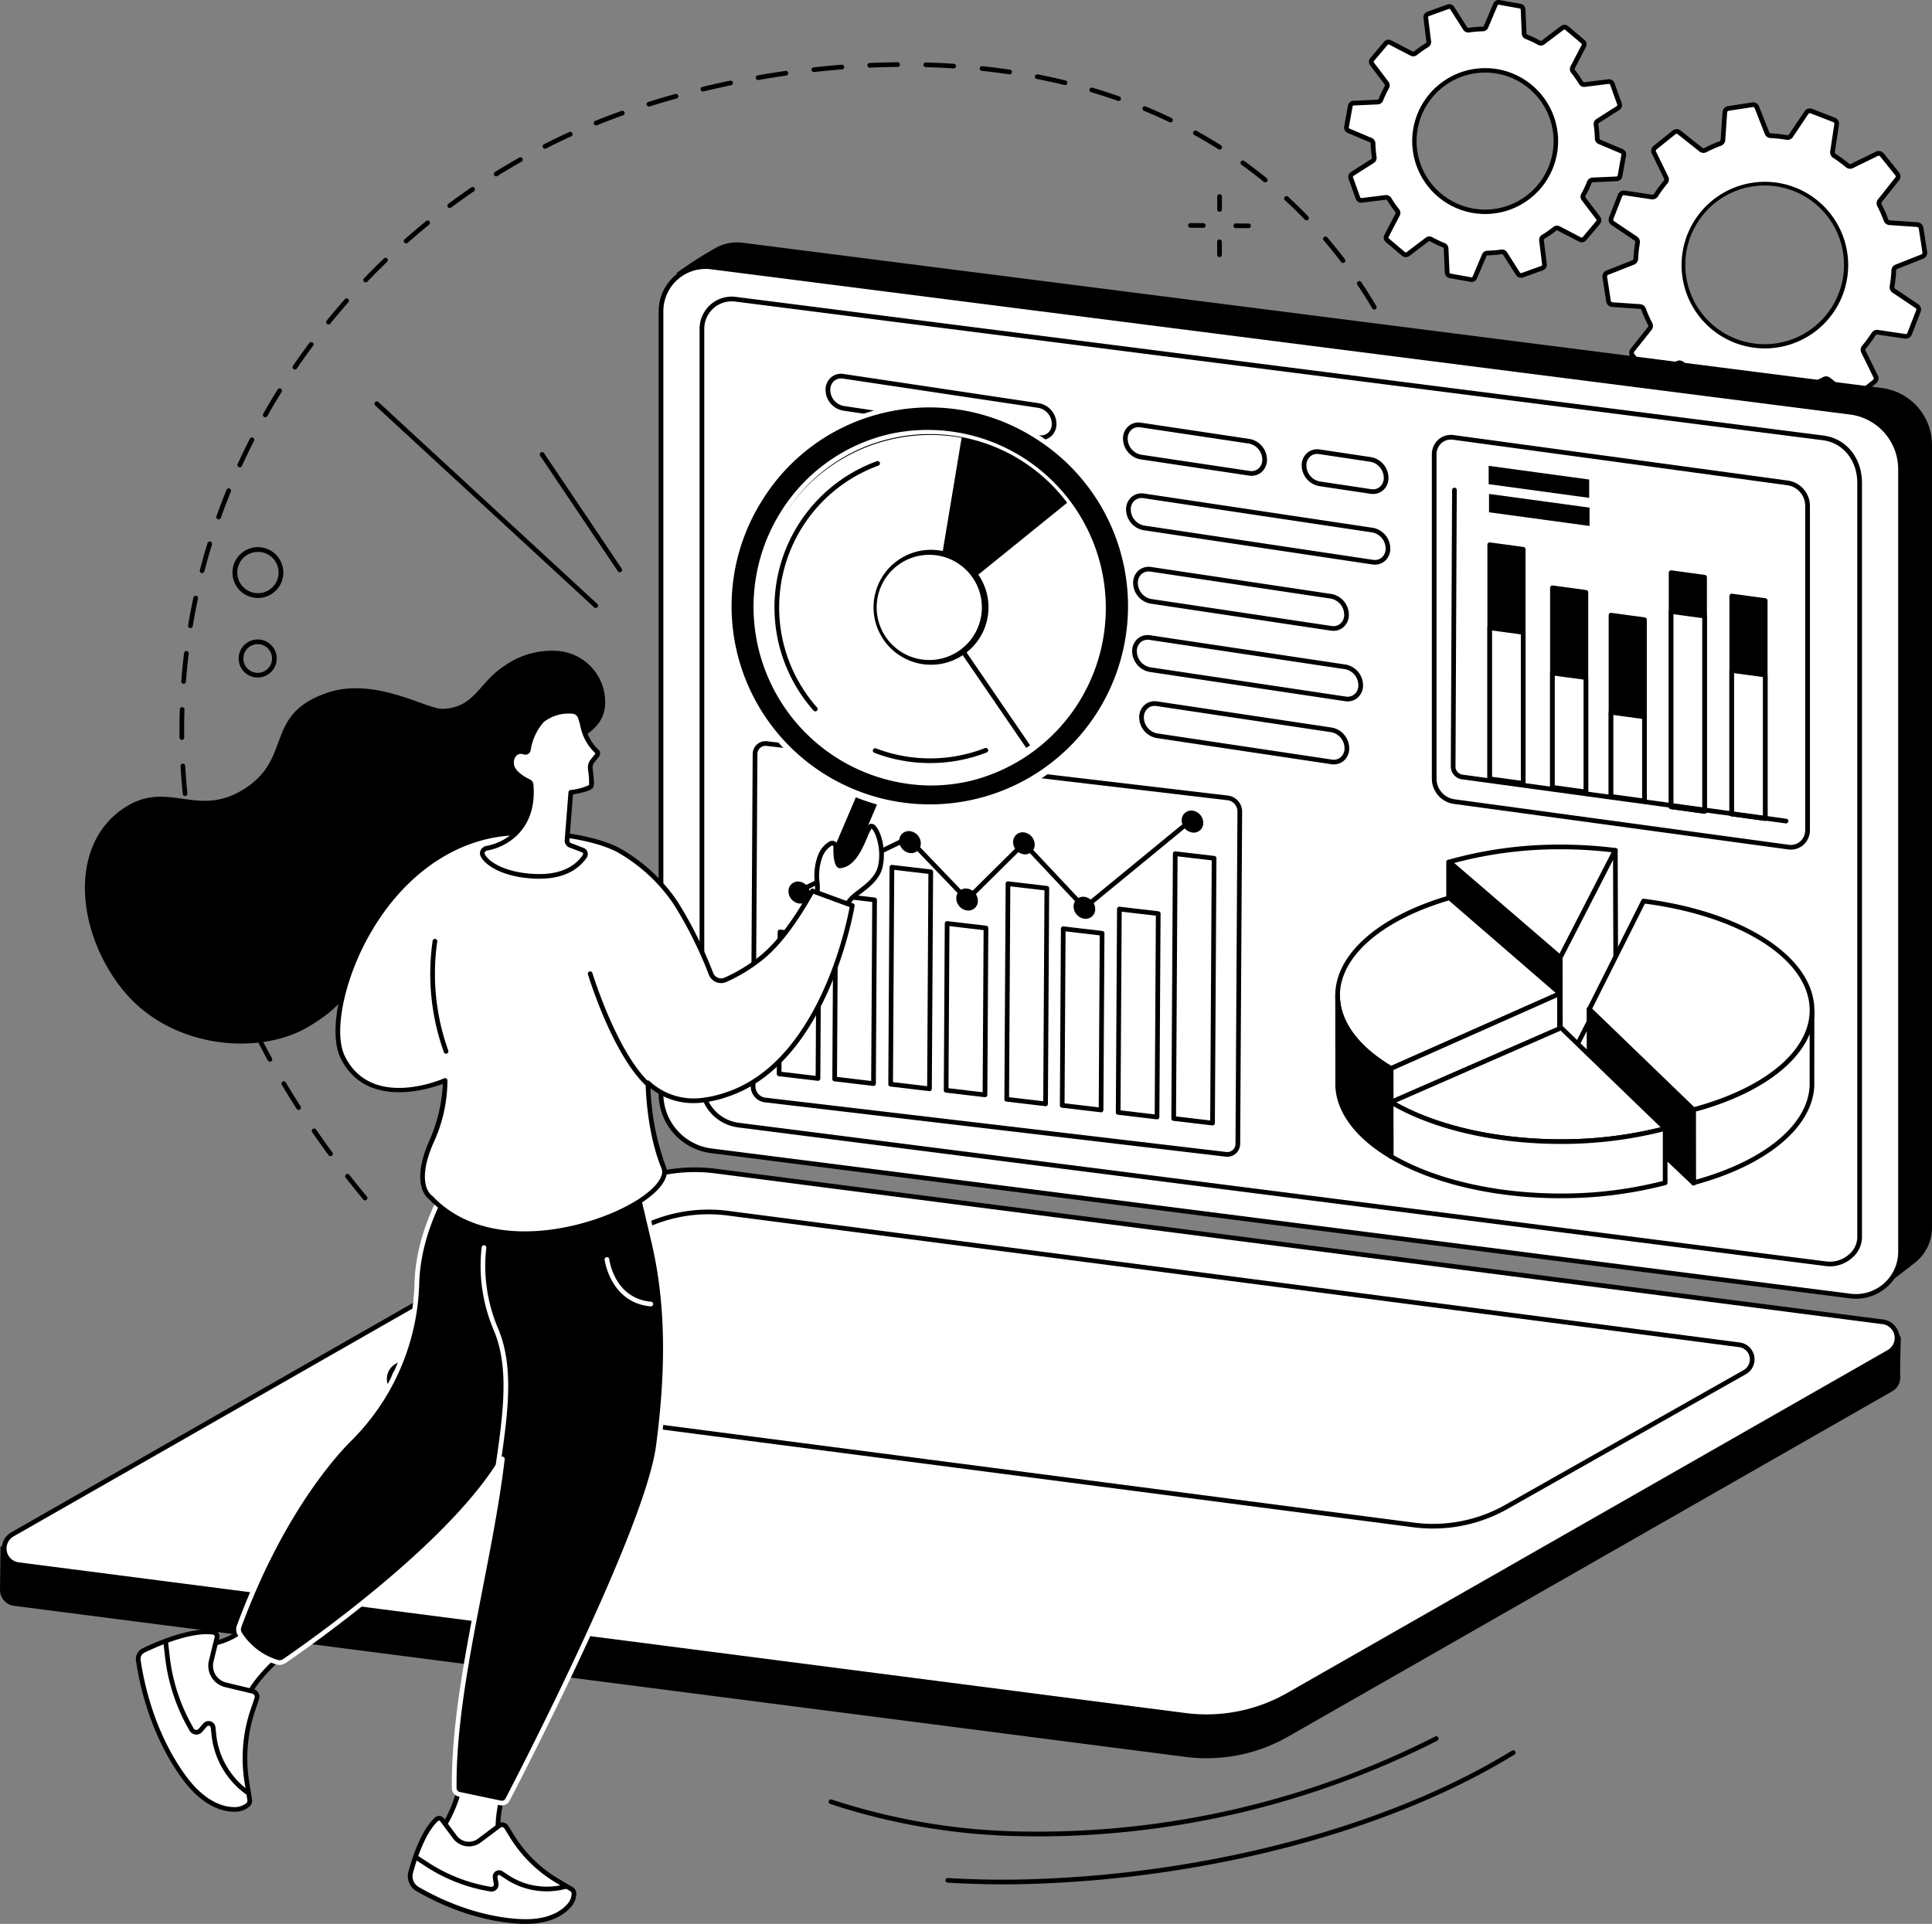
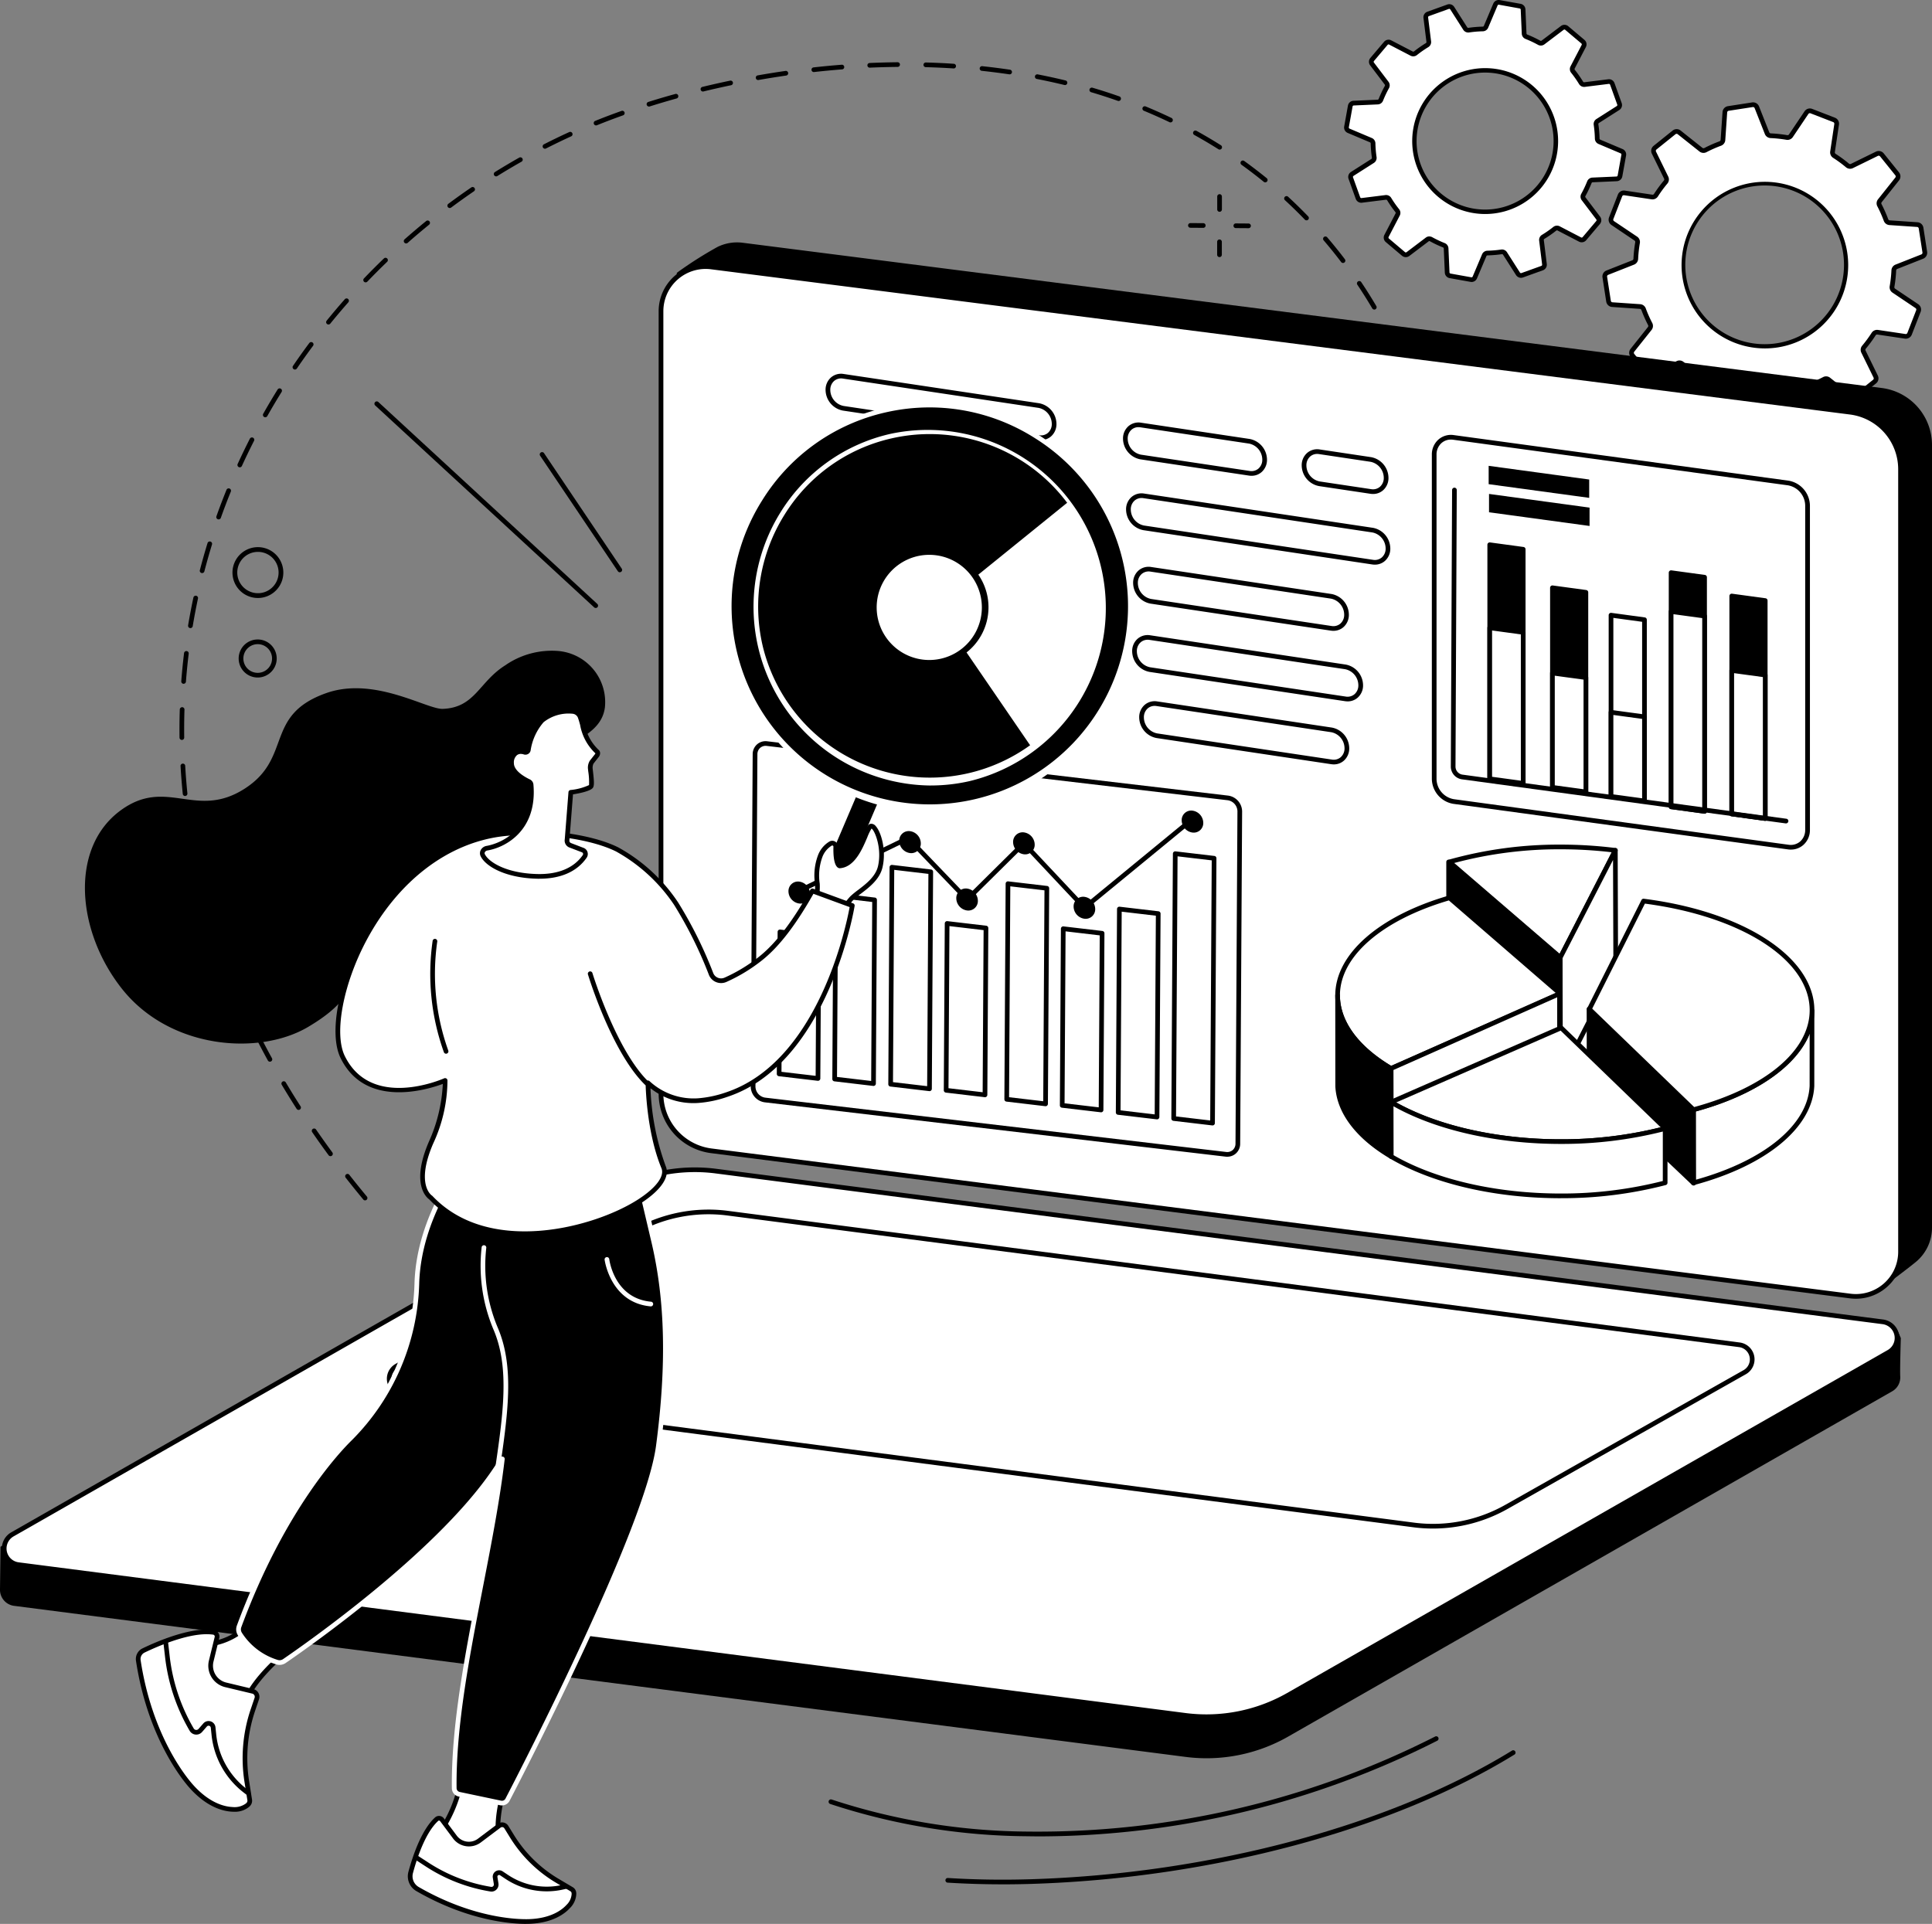
<svg xmlns="http://www.w3.org/2000/svg" id="Raggruppa_238" data-name="Raggruppa 238" width="291.126" height="289.946" viewBox="0 0 291.126 289.946">
  <rect x="0" y="0" width="291.126" height="289.946" fill="#808080" stroke="none" />
  <defs>
    <clipPath id="clip-path">
      <rect id="Rettangolo_206" data-name="Rettangolo 206" width="291.126" height="289.946" fill="none" />
    </clipPath>
  </defs>
  <g id="Raggruppa_238-2" data-name="Raggruppa 238" clip-path="url(#clip-path)">
    <path id="Tracciato_4161" data-name="Tracciato 4161" d="M290.173,125.132a2.348,2.348,0,0,1-2.343-2.347,2.318,2.318,0,0,1,.213-.973.353.353,0,1,1,.641.294,1.617,1.617,0,0,0-.148.679,1.64,1.64,0,0,0,3.28,0,1.692,1.692,0,0,0-.013-.205,1.623,1.623,0,0,0-.263-.708.353.353,0,0,1,.586-.393,2.321,2.321,0,0,1,.377,1.014,2.342,2.342,0,0,1-2.037,2.617,2.413,2.413,0,0,1-.292.018" transform="translate(-186.316 -78.536)" fill="#fff" />
    <path id="Tracciato_4162" data-name="Tracciato 4162" d="M103.172,241.48a3.832,3.832,0,1,1,.481-.03,3.873,3.873,0,0,1-.481.03m.014-6.95a3.2,3.2,0,0,0-.393.024,3.113,3.113,0,1,0,.393-.024" transform="translate(-64.312 -151.357)" />
    <path id="Tracciato_4163" data-name="Tracciato 4163" d="M104.839,278.993a2.867,2.867,0,1,1,.356-.022,2.907,2.907,0,0,1-.356.022m.312-.372h0Zm-.309-4.654a2.23,2.23,0,0,0-.269.017,2.161,2.161,0,1,0,.269-.017" transform="translate(-66.01 -176.886)" />
    <path id="Tracciato_4164" data-name="Tracciato 4164" d="M529.264,96.186h0l-1.95-.014a.353.353,0,0,1,0-.705h0l1.95.014a.353.353,0,0,1,0,.705" transform="translate(-341.109 -61.796)" />
    <path id="Tracciato_4165" data-name="Tracciato 4165" d="M509.907,96.045h0l-1.95-.014a.353.353,0,0,1-.35-.355.361.361,0,0,1,.356-.35l1.95.014a.353.353,0,0,1,0,.705" transform="translate(-328.579 -61.706)" />
    <path id="Tracciato_4166" data-name="Tracciato 4166" d="M520.412,85.629h0a.353.353,0,0,1-.352-.353l0-1.951a.36.36,0,0,1,.353-.352.353.353,0,0,1,.352.353l0,1.951a.352.352,0,0,1-.353.352" transform="translate(-336.641 -53.71)" />
    <path id="Tracciato_4167" data-name="Tracciato 4167" d="M520.381,104.986h0a.353.353,0,0,1-.352-.353l0-1.95a.352.352,0,0,1,.353-.352h0a.353.353,0,0,1,.352.353l0,1.95a.352.352,0,0,1-.353.352" transform="translate(-336.621 -66.24)" />
    <path id="Tracciato_4168" data-name="Tracciato 4168" d="M104.64,198.1a.35.35,0,0,1-.271-.128c-.9-1.089-1.8-2.2-2.663-3.3a.353.353,0,0,1,.555-.435c.858,1.1,1.75,2.2,2.65,3.286a.353.353,0,0,1-.271.578m-5.214-6.664a.353.353,0,0,1-.285-.144c-.839-1.141-1.667-2.3-2.46-3.457a.353.353,0,1,1,.581-.4c.789,1.147,1.612,2.3,2.447,3.439a.353.353,0,0,1-.284.562m-4.8-6.971a.352.352,0,0,1-.3-.162c-.765-1.192-1.516-2.407-2.232-3.609a.353.353,0,1,1,.606-.361c.712,1.2,1.458,2.4,2.219,3.589a.353.353,0,0,1-.106.487.348.348,0,0,1-.19.056M90.3,177.2a.352.352,0,0,1-.309-.183c-.682-1.241-1.347-2.5-1.977-3.755a.353.353,0,0,1,.63-.317c.627,1.244,1.288,2.5,1.966,3.733a.353.353,0,0,1-.309.522M86.5,169.639a.353.353,0,0,1-.321-.206c-.59-1.287-1.16-2.6-1.7-3.892a.353.353,0,0,1,.652-.269c.532,1.287,1.1,2.588,1.685,3.867a.353.353,0,0,1-.321.5m-3.23-7.821a.352.352,0,0,1-.331-.231c-.488-1.326-.955-2.676-1.387-4.012a.353.353,0,0,1,.671-.217c.429,1.327.893,2.668,1.378,3.986a.353.353,0,0,1-.331.475m-2.6-8.05a.353.353,0,0,1-.34-.258c-.38-1.361-.735-2.745-1.056-4.113a.353.353,0,0,1,.687-.161c.318,1.358.671,2.732,1.049,4.084a.352.352,0,0,1-.245.434.34.34,0,0,1-.095.013m-1.931-8.238a.353.353,0,0,1-.346-.287c-.264-1.387-.5-2.8-.7-4.187a.353.353,0,1,1,.7-.1c.2,1.382.437,2.78.7,4.158a.353.353,0,0,1-.281.412.387.387,0,0,1-.066.006m-1.221-8.372a.353.353,0,0,1-.351-.317c-.143-1.4-.256-2.829-.336-4.233a.353.353,0,0,1,.7-.041c.08,1.395.192,2.808.334,4.2a.353.353,0,0,1-.315.387l-.036,0m-.484-8.448a.353.353,0,0,1-.352-.348q-.008-.618-.008-1.237c0-1,.016-2.012.048-3.009a.36.36,0,0,1,.364-.341.353.353,0,0,1,.341.364c-.031.99-.047,2-.047,2.987q0,.613.008,1.228a.353.353,0,0,1-.348.357Zm190.545-2.2a.39.39,0,0,1-.05,0,.352.352,0,0,1-.3-.4c.048-.339.105-.756.168-1.247a.353.353,0,1,1,.7.089c-.064.495-.121.915-.169,1.256a.353.353,0,0,1-.349.3m.616-5.461h-.031a.352.352,0,0,1-.321-.382c.119-1.379.213-2.8.28-4.21a.353.353,0,0,1,.7.034c-.068,1.423-.163,2.848-.282,4.236a.353.353,0,0,1-.351.322m-190.893-.8h-.028a.352.352,0,0,1-.324-.378c.107-1.4.248-2.827.418-4.226a.353.353,0,1,1,.7.085c-.169,1.389-.308,2.8-.415,4.194a.353.353,0,0,1-.351.326m191.3-7.657h0a.353.353,0,0,1-.349-.357q.007-.612.007-1.244c0-.99-.013-1.992-.038-2.976a.353.353,0,0,1,.343-.362.358.358,0,0,1,.362.344c.026.991.039,2,.039,2.995q0,.635-.007,1.252a.353.353,0,0,1-.353.349m-190.277-.74a.332.332,0,0,1-.059,0,.353.353,0,0,1-.29-.406c.232-1.391.5-2.8.795-4.18a.353.353,0,1,1,.69.147c-.293,1.373-.558,2.769-.789,4.15a.353.353,0,0,1-.347.294m190.056-7.723a.353.353,0,0,1-.352-.33c-.089-1.4-.206-2.82-.348-4.205a.353.353,0,1,1,.7-.072c.143,1.395.261,2.818.351,4.232a.353.353,0,0,1-.33.374h-.023m-188.29-.567a.336.336,0,0,1-.089-.012.352.352,0,0,1-.253-.43c.354-1.364.745-2.741,1.16-4.092a.353.353,0,0,1,.674.207c-.412,1.341-.8,2.708-1.152,4.062a.353.353,0,0,1-.341.264m187.425-7.854a.353.353,0,0,1-.349-.3c-.2-1.4-.43-2.8-.684-4.162a.353.353,0,1,1,.693-.129c.256,1.376.488,2.786.689,4.191a.352.352,0,0,1-.35.4M82.573,95.47A.353.353,0,0,1,82.24,95c.473-1.328.982-2.665,1.513-3.973a.353.353,0,1,1,.654.265c-.527,1.3-1.033,2.625-1.5,3.944a.353.353,0,0,1-.332.234m3.185-7.847a.353.353,0,0,1-.321-.5c.585-1.281,1.208-2.569,1.849-3.827a.353.353,0,0,1,.628.32c-.637,1.249-1.255,2.528-1.836,3.8a.353.353,0,0,1-.321.206m180.2-.23a.353.353,0,0,1-.344-.273c-.318-1.374-.669-2.748-1.044-4.085a.353.353,0,0,1,.679-.19c.378,1.347.731,2.732,1.052,4.116a.353.353,0,0,1-.264.423.345.345,0,0,1-.08.009M89.6,80.079a.353.353,0,0,1-.307-.526c.692-1.227,1.421-2.456,2.167-3.656a.353.353,0,1,1,.6.372c-.74,1.19-1.464,2.412-2.151,3.63a.353.353,0,0,1-.308.18m174.069-.833a.353.353,0,0,1-.335-.242c-.444-1.336-.925-2.67-1.429-3.965a.353.353,0,0,1,.657-.256c.508,1.306.993,2.651,1.441,4a.353.353,0,0,1-.224.446.358.358,0,0,1-.111.018m-169.6-6.358a.353.353,0,0,1-.291-.551c.793-1.164,1.622-2.328,2.465-3.46a.353.353,0,0,1,.566.421c-.837,1.124-1.66,2.28-2.448,3.436a.352.352,0,0,1-.292.154M260.6,71.361a.352.352,0,0,1-.322-.208c-.578-1.282-1.195-2.558-1.833-3.792a.353.353,0,0,1,.626-.324c.644,1.245,1.267,2.533,1.85,3.827a.353.353,0,0,1-.322.5M99.125,66.1a.353.353,0,0,1-.274-.575c.887-1.094,1.81-2.185,2.743-3.244a.353.353,0,0,1,.529.467C101.2,63.8,100.28,64.88,99.4,65.966a.352.352,0,0,1-.274.131M256.71,63.849a.352.352,0,0,1-.3-.174c-.714-1.209-1.469-2.408-2.243-3.563a.353.353,0,1,1,.586-.393c.782,1.166,1.544,2.376,2.265,3.6a.353.353,0,0,1-.3.532m-151.987-4.1a.353.353,0,0,1-.255-.6c.976-1.019,1.986-2.031,3-3.006a.352.352,0,1,1,.488.508c-1.008.968-2.011,1.973-2.981,2.985a.352.352,0,0,1-.255.109M252,56.825a.352.352,0,0,1-.281-.139c-.846-1.115-1.735-2.217-2.642-3.277a.353.353,0,0,1,.536-.459c.916,1.07,1.814,2.184,2.668,3.31a.352.352,0,0,1-.281.566M110.826,53.883a.353.353,0,0,1-.234-.617c1.055-.933,2.145-1.857,3.239-2.747a.353.353,0,1,1,.445.547c-1.087.885-2.17,1.8-3.217,2.729a.351.351,0,0,1-.233.089M246.5,50.4a.352.352,0,0,1-.254-.108c-.971-1.008-1.984-2-3.011-2.942a.353.353,0,0,1,.478-.518c1.037.954,2.059,1.954,3.04,2.971a.353.353,0,0,1-.254.6m-129.1-1.857a.353.353,0,0,1-.211-.636c1.13-.843,2.293-1.673,3.457-2.468a.353.353,0,0,1,.4.583c-1.155.789-2.31,1.614-3.433,2.451a.352.352,0,0,1-.211.07m122.882-3.87a.353.353,0,0,1-.223-.079c-1.081-.881-2.206-1.743-3.342-2.56a.353.353,0,1,1,.412-.572c1.148.825,2.283,1.7,3.376,2.585a.353.353,0,0,1-.223.626m-115.892-.9a.353.353,0,0,1-.187-.652c1.2-.745,2.424-1.474,3.652-2.168a.353.353,0,1,1,.347.614c-1.219.689-2.439,1.414-3.626,2.152a.351.351,0,0,1-.186.054m109.026-4.036a.35.35,0,0,1-.188-.054c-1.176-.743-2.4-1.465-3.623-2.144a.353.353,0,1,1,.341-.617c1.241.685,2.472,1.414,3.659,2.164a.353.353,0,0,1-.189.651M131.75,39.609a.353.353,0,0,1-.161-.667c1.259-.642,2.546-1.263,3.824-1.847a.353.353,0,0,1,.293.642c-1.269.58-2.546,1.2-3.8,1.834a.353.353,0,0,1-.16.038m7.7-3.513a.353.353,0,0,1-.133-.68l.11-.044c1.236-.5,2.536-.991,3.862-1.463a.353.353,0,0,1,.237.665c-1.317.469-2.609.958-3.837,1.454l-.106.043a.352.352,0,0,1-.133.026m86.56-.453a.344.344,0,0,1-.152-.035c-1.257-.6-2.551-1.179-3.846-1.715a.353.353,0,1,1,.269-.652c1.307.54,2.614,1.123,3.882,1.731a.353.353,0,0,1-.153.67m-78.589-2.394a.353.353,0,0,1-.106-.689c1.33-.419,2.7-.824,4.071-1.2a.353.353,0,1,1,.188.68c-1.363.378-2.725.78-4.047,1.2a.357.357,0,0,1-.106.016m70.773-.84a.359.359,0,0,1-.117-.02c-1.306-.46-2.655-.9-4.009-1.3a.353.353,0,1,1,.2-.676c1.366.4,2.726.843,4.044,1.307a.353.353,0,0,1-.117.685m-62.618-1.425a.353.353,0,0,1-.083-.7c1.363-.33,2.756-.645,4.14-.934a.353.353,0,1,1,.145.69c-1.377.288-2.763.6-4.118.929a.358.358,0,0,1-.084.01m54.505-.976A.361.361,0,0,1,210,30c-1.349-.328-2.735-.63-4.118-.9a.353.353,0,1,1,.134-.692c1.394.271,2.79.575,4.15.906a.353.353,0,0,1-.083.7m-46.22-.758a.353.353,0,0,1-.061-.7c1.391-.246,2.8-.472,4.191-.673a.353.353,0,0,1,.1.7c-1.382.2-2.784.424-4.168.668a.332.332,0,0,1-.062.006m37.915-.859a.433.433,0,0,1-.052,0c-1.372-.2-2.78-.382-4.184-.531a.353.353,0,0,1,.074-.7c1.414.15,2.831.329,4.213.535a.353.353,0,0,1-.051.7m-29.537-.348a.353.353,0,0,1-.039-.7c1.41-.157,2.832-.292,4.225-.4a.353.353,0,1,1,.055.7c-1.385.109-2.8.243-4.2.4l-.04,0m21.122-.544h-.023c-1.389-.091-2.807-.156-4.214-.194a.352.352,0,0,1-.343-.362.356.356,0,0,1,.362-.343c1.416.038,2.843.1,4.241.2a.353.353,0,0,1-.023.7m-12.687-.117a.353.353,0,0,1-.016-.705c1.419-.063,2.846-.1,4.242-.115h0a.353.353,0,0,1,0,.705c-1.388.013-2.807.051-4.217.114h-.016" transform="translate(-49.628 -17.195)" />
    <path id="Tracciato_4169" data-name="Tracciato 4169" d="M386.116,757.007q-1.079,0-2.153-.019a97,97,0,0,1-29.7-4.868.353.353,0,0,1,.229-.668,96.291,96.291,0,0,0,29.482,4.83,132.38,132.38,0,0,0,61.464-14.33.353.353,0,0,1,.321.628,133.3,133.3,0,0,1-59.645,14.427" transform="translate(-229.166 -480.25)" />
    <path id="Tracciato_4170" data-name="Tracciato 4170" d="M412.452,768.13c-2.819,0-5.6-.086-8.3-.257a.353.353,0,0,1,.045-.7c4.061.257,8.291.322,12.571.189,27-.831,54.078-8.073,72.444-19.371a.353.353,0,1,1,.369.6c-18.466,11.36-45.678,18.641-72.791,19.476q-2.178.067-4.334.067" transform="translate(-261.397 -484.148)" />
    <path id="Tracciato_4171" data-name="Tracciato 4171" d="M193.3,202.637a.353.353,0,0,1-.239-.093l-33-30.436a.353.353,0,0,1,.478-.519l33,30.437a.352.352,0,0,1-.239.612" transform="translate(-103.534 -111.011)" />
    <path id="Tracciato_4172" data-name="Tracciato 4172" d="M242.655,211.276a.353.353,0,0,1-.293-.156l-11.715-17.414a.353.353,0,0,1,.585-.394l11.715,17.414a.353.353,0,0,1-.292.55" transform="translate(-149.262 -125.033)" />
    <path id="Tracciato_4173" data-name="Tracciato 4173" d="M693.215,51.2a.619.619,0,0,0-.168.755l1.844,3.764a.617.617,0,0,1-.085.667,19.293,19.293,0,0,0-1.45,1.971.614.614,0,0,1-.608.28l-4.143-.617a.62.62,0,0,0-.669.388l-1.328,3.421a.619.619,0,0,0,.232.738l3.481,2.338a.614.614,0,0,1,.261.618,19.563,19.563,0,0,0-.264,2.428.616.616,0,0,1-.388.548l-3.9,1.539a.619.619,0,0,0-.385.671l.561,3.625a.619.619,0,0,0,.57.523l4.178.284a.614.614,0,0,1,.535.4,19.315,19.315,0,0,0,.991,2.235.616.616,0,0,1-.061.67L689.8,81.738a.619.619,0,0,0,0,.774l2.3,2.858a.619.619,0,0,0,.755.168l3.767-1.845a.616.616,0,0,1,.667.084,19.227,19.227,0,0,0,1.971,1.447.615.615,0,0,1,.281.609l-.619,4.14a.619.619,0,0,0,.389.669l3.422,1.325a.62.62,0,0,0,.737-.232l2.342-3.482a.615.615,0,0,1,.618-.261,19.623,19.623,0,0,0,2.429.263.615.615,0,0,1,.548.387l1.537,3.9a.62.62,0,0,0,.671.385l3.628-.563a.618.618,0,0,0,.523-.57l.287-4.177a.614.614,0,0,1,.4-.534,19.327,19.327,0,0,0,2.237-.992.616.616,0,0,1,.67.061l3.282,2.608a.62.62,0,0,0,.773,0l2.861-2.3a.619.619,0,0,0,.168-.755l-1.843-3.764a.617.617,0,0,1,.085-.668,19.3,19.3,0,0,0,1.449-1.971.615.615,0,0,1,.608-.28l4.143.617a.619.619,0,0,0,.668-.389l1.328-3.421a.619.619,0,0,0-.232-.738l-3.481-2.338a.616.616,0,0,1-.261-.619,19.551,19.551,0,0,0,.264-2.428.616.616,0,0,1,.387-.548l3.9-1.539a.62.62,0,0,0,.385-.671l-.561-3.625a.619.619,0,0,0-.57-.523l-4.179-.284a.614.614,0,0,1-.535-.4,19.277,19.277,0,0,0-.991-2.235.616.616,0,0,1,.061-.67l2.61-3.282a.619.619,0,0,0,0-.773L727.4,52.3a.62.62,0,0,0-.755-.168l-3.767,1.845a.617.617,0,0,1-.667-.084,19.248,19.248,0,0,0-1.971-1.447.613.613,0,0,1-.28-.609l.619-4.14a.62.62,0,0,0-.389-.669L716.765,45.7a.62.62,0,0,0-.737.232l-2.342,3.482a.615.615,0,0,1-.618.261,19.567,19.567,0,0,0-2.429-.263.616.616,0,0,1-.548-.387l-1.538-3.9a.62.62,0,0,0-.671-.385l-3.628.563a.619.619,0,0,0-.523.57l-.287,4.177a.615.615,0,0,1-.4.535,19.285,19.285,0,0,0-2.237.992.617.617,0,0,1-.67-.061L696.85,48.9a.62.62,0,0,0-.773,0ZM720.3,62.558a12.272,12.272,0,1,1-16.821-4.271A12.272,12.272,0,0,1,720.3,62.558" transform="translate(-443.82 -28.953)" fill="#fff" />
    <path id="Tracciato_4174" data-name="Tracciato 4174" d="M710.876,92.642a.966.966,0,0,1-.9-.615l-1.538-3.9a.26.26,0,0,0-.236-.164,20.111,20.111,0,0,1-2.473-.268.262.262,0,0,0-.266.11l-2.342,3.482a.966.966,0,0,1-1.158.364l-3.422-1.325a.967.967,0,0,1-.61-1.05l.619-4.14a.262.262,0,0,0-.122-.26,19.7,19.7,0,0,1-2.007-1.474.266.266,0,0,0-.286-.038l-3.767,1.845a.968.968,0,0,1-1.185-.264l-2.3-2.858a.967.967,0,0,1,0-1.215l2.611-3.281a.267.267,0,0,0,.024-.288,19.706,19.706,0,0,1-1.009-2.276.26.26,0,0,0-.228-.174l-4.179-.285a.966.966,0,0,1-.894-.821l-.561-3.625a.967.967,0,0,1,.6-1.053l3.9-1.539a.261.261,0,0,0,.164-.236,19.988,19.988,0,0,1,.269-2.471.262.262,0,0,0-.11-.266L686,62.217a.967.967,0,0,1-.364-1.159l1.328-3.421a.967.967,0,0,1,1.049-.609l4.143.617a.26.26,0,0,0,.26-.122,19.645,19.645,0,0,1,1.476-2.007.264.264,0,0,0,.038-.286l-1.844-3.764a.966.966,0,0,1,.264-1.185l2.862-2.3a.967.967,0,0,1,1.214,0l3.282,2.607a.264.264,0,0,0,.287.024,19.793,19.793,0,0,1,2.278-1.01.261.261,0,0,0,.175-.227l.286-4.177a.967.967,0,0,1,.821-.894l3.628-.563a.966.966,0,0,1,1.053.6l1.538,3.9a.264.264,0,0,0,.236.164,20.089,20.089,0,0,1,2.473.268.262.262,0,0,0,.266-.11l2.342-3.482a.967.967,0,0,1,1.158-.364l3.421,1.325a.967.967,0,0,1,.61,1.05l-.619,4.14a.262.262,0,0,0,.122.26,19.6,19.6,0,0,1,2.007,1.474.266.266,0,0,0,.286.038l3.767-1.845a.968.968,0,0,1,1.185.265l2.3,2.858a.966.966,0,0,1,0,1.214l-2.611,3.281a.265.265,0,0,0-.024.288,19.764,19.764,0,0,1,1.009,2.275.261.261,0,0,0,.228.175l4.178.284a.966.966,0,0,1,.894.821l.561,3.625a.967.967,0,0,1-.6,1.053l-3.9,1.539a.261.261,0,0,0-.164.236,20.049,20.049,0,0,1-.269,2.471.262.262,0,0,0,.11.266l3.481,2.338a.967.967,0,0,1,.364,1.159l-1.328,3.422a.966.966,0,0,1-1.049.609l-4.144-.617a.255.255,0,0,0-.26.122,19.717,19.717,0,0,1-1.476,2.007.262.262,0,0,0-.038.286l1.843,3.764a.967.967,0,0,1-.263,1.185L723,88.388a.967.967,0,0,1-1.214,0L718.5,85.783a.263.263,0,0,0-.287-.024,19.756,19.756,0,0,1-2.278,1.01.261.261,0,0,0-.175.227l-.287,4.177a.967.967,0,0,1-.821.894l-3.628.563a.971.971,0,0,1-.152.012m-5.194-5.658a1,1,0,0,1,.167.014,19.369,19.369,0,0,0,2.385.259.97.97,0,0,1,.86.61l1.538,3.9a.264.264,0,0,0,.289.165l3.628-.562a.265.265,0,0,0,.225-.245l.287-4.177a.971.971,0,0,1,.634-.841,19.071,19.071,0,0,0,2.2-.974.973.973,0,0,1,1.052.1l3.282,2.607a.264.264,0,0,0,.333,0l2.861-2.3a.266.266,0,0,0,.072-.326l-1.843-3.764a.972.972,0,0,1,.13-1.049,19,19,0,0,0,1.423-1.935.972.972,0,0,1,.958-.439l4.143.617a.264.264,0,0,0,.288-.167l1.328-3.421a.265.265,0,0,0-.1-.317L728.338,72.4a.971.971,0,0,1-.412-.971,19.343,19.343,0,0,0,.26-2.384.971.971,0,0,1,.61-.86l3.9-1.539a.265.265,0,0,0,.166-.289l-.561-3.625a.264.264,0,0,0-.245-.225l-4.179-.284a.972.972,0,0,1-.841-.635,19.075,19.075,0,0,0-.973-2.193.971.971,0,0,1,.1-1.053l2.611-3.281a.266.266,0,0,0,0-.333l-2.3-2.858a.265.265,0,0,0-.325-.073l-3.767,1.845a.974.974,0,0,1-1.049-.13,18.877,18.877,0,0,0-1.934-1.421.971.971,0,0,1-.439-.959l.619-4.14a.266.266,0,0,0-.168-.288l-3.422-1.325a.265.265,0,0,0-.318.1l-2.342,3.482a.972.972,0,0,1-.971.411,19.352,19.352,0,0,0-2.385-.258.97.97,0,0,1-.86-.61l-1.538-3.9a.265.265,0,0,0-.289-.165L703.66,45a.265.265,0,0,0-.225.245l-.287,4.177a.971.971,0,0,1-.634.842,19.06,19.06,0,0,0-2.2.974.97.97,0,0,1-1.052-.1l-3.282-2.607a.266.266,0,0,0-.333,0l-2.862,2.3h0a.264.264,0,0,0-.072.325l1.843,3.764a.971.971,0,0,1-.131,1.049,18.94,18.94,0,0,0-1.423,1.935.971.971,0,0,1-.958.439l-4.143-.617a.265.265,0,0,0-.288.167l-1.328,3.421a.265.265,0,0,0,.1.317l3.481,2.338a.971.971,0,0,1,.412.971,19.213,19.213,0,0,0-.259,2.384.972.972,0,0,1-.611.86l-3.9,1.539a.265.265,0,0,0-.166.289l.561,3.625a.264.264,0,0,0,.246.225l4.178.285a.971.971,0,0,1,.842.634,18.973,18.973,0,0,0,.973,2.193.972.972,0,0,1-.1,1.053l-2.611,3.281a.265.265,0,0,0,0,.333l2.3,2.858a.265.265,0,0,0,.325.072l3.767-1.845a.973.973,0,0,1,1.048.131,19.038,19.038,0,0,0,1.935,1.421.971.971,0,0,1,.439.958l-.619,4.14a.266.266,0,0,0,.168.288l3.422,1.325a.266.266,0,0,0,.318-.1l2.342-3.482a.971.971,0,0,1,.8-.425M692.568,50.556h0Zm16.558,30.257A12.7,12.7,0,0,1,706,80.42a12.554,12.554,0,1,1,3.129.393m-.042-24.553a11.958,11.958,0,1,0,2.954.372,11.987,11.987,0,0,0-2.954-.372" transform="translate(-443.173 -28.304)" />
    <path id="Tracciato_4175" data-name="Tracciato 4175" d="M579.151,9.609a.538.538,0,0,0-.018.672l2.2,2.9a.535.535,0,0,1,.039.583,16.715,16.715,0,0,0-.909,1.921.534.534,0,0,1-.472.34l-3.634.161a.539.539,0,0,0-.505.442l-.565,3.137a.538.538,0,0,0,.32.591l3.355,1.416a.535.535,0,0,1,.325.484,16.891,16.891,0,0,0,.177,2.113.535.535,0,0,1-.239.531l-3.073,1.96a.538.538,0,0,0-.217.636l1.079,3a.538.538,0,0,0,.573.352l3.609-.451a.533.533,0,0,1,.523.256,16.766,16.766,0,0,0,1.215,1.741.535.535,0,0,1,.059.581l-1.681,3.23a.538.538,0,0,0,.13.659l2.434,2.055a.538.538,0,0,0,.672.018l2.906-2.2a.534.534,0,0,1,.582-.038,16.794,16.794,0,0,0,1.92.907.534.534,0,0,1,.34.473l.159,3.632a.537.537,0,0,0,.442.506l3.137.563a.538.538,0,0,0,.59-.32l1.419-3.357a.534.534,0,0,1,.484-.324,17.045,17.045,0,0,0,2.114-.178.535.535,0,0,1,.532.239l1.957,3.07a.538.538,0,0,0,.636.217l3-1.081a.537.537,0,0,0,.351-.572l-.448-3.608a.535.535,0,0,1,.256-.523,16.755,16.755,0,0,0,1.743-1.216.535.535,0,0,1,.581-.06l3.23,1.679a.538.538,0,0,0,.659-.13l2.058-2.435a.538.538,0,0,0,.018-.672l-2.2-2.9a.535.535,0,0,1-.039-.583,16.672,16.672,0,0,0,.909-1.921.534.534,0,0,1,.472-.34l3.634-.161a.538.538,0,0,0,.505-.442l.565-3.137a.538.538,0,0,0-.32-.591l-3.355-1.416a.535.535,0,0,1-.325-.484,17.025,17.025,0,0,0-.177-2.113.534.534,0,0,1,.239-.531l3.073-1.959a.538.538,0,0,0,.217-.636l-1.079-3a.538.538,0,0,0-.572-.352l-3.609.451a.534.534,0,0,1-.523-.256,16.716,16.716,0,0,0-1.215-1.741.534.534,0,0,1-.059-.581l1.681-3.23a.538.538,0,0,0-.13-.659l-2.434-2.055a.538.538,0,0,0-.672-.018l-2.905,2.2a.536.536,0,0,1-.583.039,16.7,16.7,0,0,0-1.92-.907.534.534,0,0,1-.34-.473l-.159-3.632a.538.538,0,0,0-.442-.506l-3.137-.563a.538.538,0,0,0-.59.32L596.3,4.686a.535.535,0,0,1-.484.324,16.976,16.976,0,0,0-2.114.179.535.535,0,0,1-.531-.239l-1.957-3.07a.538.538,0,0,0-.636-.217l-3,1.081a.538.538,0,0,0-.351.572l.448,3.608a.534.534,0,0,1-.256.523,16.76,16.76,0,0,0-1.743,1.216.534.534,0,0,1-.581.059l-3.23-1.679a.538.538,0,0,0-.659.13ZM604.12,14.8a10.657,10.657,0,1,1-15.047-.852,10.657,10.657,0,0,1,15.047.852" transform="translate(-372.382 -0.648)" fill="#fff" />
    <path id="Tracciato_4176" data-name="Tracciato 4176" d="M593.478,42.494a.916.916,0,0,1-.16-.014l-3.137-.563a.885.885,0,0,1-.733-.838l-.159-3.632a.18.18,0,0,0-.118-.16,17.208,17.208,0,0,1-1.96-.926.182.182,0,0,0-.2.011l-2.906,2.2a.885.885,0,0,1-1.112-.03l-2.434-2.055a.886.886,0,0,1-.215-1.092l1.681-3.23a.182.182,0,0,0-.023-.2,17.22,17.22,0,0,1-1.241-1.777.182.182,0,0,0-.178-.089l-3.609.45a.887.887,0,0,1-.948-.582l-1.079-3a.886.886,0,0,1,.359-1.052l3.074-1.96a.181.181,0,0,0,.08-.182,17.384,17.384,0,0,1-.181-2.157.181.181,0,0,0-.109-.166l-3.355-1.417a.886.886,0,0,1-.53-.978l.565-3.136a.886.886,0,0,1,.837-.732l3.634-.161a.181.181,0,0,0,.16-.117,17.209,17.209,0,0,1,.928-1.961.181.181,0,0,0-.011-.2l-2.2-2.9a.887.887,0,0,1,.03-1.112L580.291,6.3a.886.886,0,0,1,1.091-.215l3.231,1.679a.182.182,0,0,0,.2-.023A17.158,17.158,0,0,1,586.591,6.5a.181.181,0,0,0,.089-.177l-.448-3.609a.885.885,0,0,1,.582-.947l3-1.081a.886.886,0,0,1,1.053.359l1.957,3.07a.182.182,0,0,0,.183.08,17.438,17.438,0,0,1,2.158-.182.18.18,0,0,0,.166-.109L596.749.544a.886.886,0,0,1,.977-.53l3.137.563a.886.886,0,0,1,.733.838l.159,3.632a.182.182,0,0,0,.117.16,17.178,17.178,0,0,1,1.961.926.18.18,0,0,0,.2-.011l2.905-2.2a.885.885,0,0,1,1.112.03l2.434,2.055A.885.885,0,0,1,610.7,7.1l-1.681,3.231a.182.182,0,0,0,.023.2,17.141,17.141,0,0,1,1.241,1.777.178.178,0,0,0,.178.089l3.609-.45a.884.884,0,0,1,.948.582l1.079,3a.886.886,0,0,1-.359,1.052l-3.073,1.96a.182.182,0,0,0-.08.183,17.366,17.366,0,0,1,.181,2.157.182.182,0,0,0,.109.166l3.356,1.416a.885.885,0,0,1,.53.978l-.565,3.136a.886.886,0,0,1-.837.732l-3.635.162a.18.18,0,0,0-.16.117,17.26,17.26,0,0,1-.928,1.961.181.181,0,0,0,.011.2l2.2,2.9a.886.886,0,0,1-.03,1.112L610.753,36.2a.886.886,0,0,1-1.091.215l-3.23-1.678a.181.181,0,0,0-.2.023A17.2,17.2,0,0,1,604.454,36a.182.182,0,0,0-.089.178l.448,3.608a.886.886,0,0,1-.582.948l-3,1.081a.886.886,0,0,1-1.053-.359l-1.957-3.07a.183.183,0,0,0-.182-.08,17.484,17.484,0,0,1-2.158.182.181.181,0,0,0-.166.109l-1.419,3.357a.886.886,0,0,1-.817.544m-6.359-6.862a.894.894,0,0,1,.433.112,16.509,16.509,0,0,0,1.879.888.89.89,0,0,1,.563.785l.159,3.632a.184.184,0,0,0,.152.175l3.138.563a.183.183,0,0,0,.2-.11l1.419-3.357a.89.89,0,0,1,.8-.54,16.755,16.755,0,0,0,2.071-.175.889.889,0,0,1,.88.4l1.958,3.07a.185.185,0,0,0,.219.074l3-1.081a.184.184,0,0,0,.121-.2l-.448-3.609a.889.889,0,0,1,.423-.867,16.5,16.5,0,0,0,1.706-1.191.891.891,0,0,1,.963-.1l3.23,1.679a.185.185,0,0,0,.227-.044l2.058-2.436a.184.184,0,0,0,.006-.231l-2.2-2.9a.891.891,0,0,1-.066-.966,16.458,16.458,0,0,0,.89-1.881.888.888,0,0,1,.784-.562l3.634-.162a.184.184,0,0,0,.174-.152l.565-3.137a.184.184,0,0,0-.11-.2L612.6,21.693a.888.888,0,0,1-.54-.8,16.7,16.7,0,0,0-.174-2.07.889.889,0,0,1,.4-.88l3.073-1.96a.185.185,0,0,0,.074-.219l-1.079-3a.185.185,0,0,0-.2-.121l-3.609.45a.891.891,0,0,1-.868-.423,16.465,16.465,0,0,0-1.19-1.7.891.891,0,0,1-.1-.964l1.681-3.23a.184.184,0,0,0-.045-.227l-2.434-2.055a.184.184,0,0,0-.231-.006l-2.905,2.2a.888.888,0,0,1-.966.066,16.5,16.5,0,0,0-1.879-.887.889.889,0,0,1-.563-.785l-.159-3.632a.184.184,0,0,0-.152-.174L597.6.709a.185.185,0,0,0-.2.11L595.98,4.176a.89.89,0,0,1-.8.54,16.722,16.722,0,0,0-2.07.175.89.89,0,0,1-.88-.4l-1.958-3.07a.183.183,0,0,0-.219-.075l-3,1.081a.184.184,0,0,0-.121.2l.448,3.609a.89.89,0,0,1-.423.868,16.412,16.412,0,0,0-1.706,1.191.891.891,0,0,1-.963.1l-3.231-1.679a.184.184,0,0,0-.227.044l-2.058,2.435a.184.184,0,0,0-.006.231l2.2,2.9a.89.89,0,0,1,.066.966,16.57,16.57,0,0,0-.89,1.881.889.889,0,0,1-.784.562l-3.634.161a.184.184,0,0,0-.174.152l-.565,3.136a.184.184,0,0,0,.11.2l3.355,1.416a.889.889,0,0,1,.54.8,16.72,16.72,0,0,0,.174,2.07.891.891,0,0,1-.4.88l-3.074,1.96a.184.184,0,0,0-.074.219l1.079,3a.186.186,0,0,0,.2.121L580.5,29.4a.89.89,0,0,1,.868.423,16.4,16.4,0,0,0,1.19,1.7.891.891,0,0,1,.1.964l-1.681,3.23a.185.185,0,0,0,.045.227L583.45,38a.184.184,0,0,0,.231.006l2.905-2.2a.882.882,0,0,1,.532-.178m8.418-3.375q-.317,0-.637-.018a10.992,10.992,0,1,1,.637.018m-.027-21.315a10.323,10.323,0,1,0,.6.017c-.2-.011-.4-.017-.6-.017" transform="translate(-371.734 0)" />
    <path id="Tracciato_4177" data-name="Tracciato 4177" d="M471.238,260.775,299.083,236.834a8.657,8.657,0,0,1-7.561-8.587L289.16,108.167a59.286,59.286,0,0,1,6.148-3.913,6.683,6.683,0,0,1,3.791-.621l171.642,21.889a8.657,8.657,0,0,1,7.562,8.587V252.05a6.7,6.7,0,0,1-2.456,5.2c-1.374,1.129-4.609,3.528-4.609,3.528" transform="translate(-187.177 -67.047)" />
    <path id="Tracciato_4178" data-name="Tracciato 4178" d="M461.615,269.065l-171.642-21.89a8.657,8.657,0,0,1-7.562-8.587V120.648a6.727,6.727,0,0,1,7.578-6.673l171.642,21.889a8.657,8.657,0,0,1,7.562,8.587V262.392a6.727,6.727,0,0,1-7.578,6.673" transform="translate(-182.808 -73.742)" fill="#fff" />
    <path id="Tracciato_4179" data-name="Tracciato 4179" d="M461.818,268.826a7.072,7.072,0,0,1-.895-.057L289.28,246.88a9.028,9.028,0,0,1-7.869-8.937V120a7.079,7.079,0,0,1,7.975-7.023l171.642,21.889a9.028,9.028,0,0,1,7.87,8.937V261.747a7.08,7.08,0,0,1-7.08,7.08m-.806-.757a6.374,6.374,0,0,0,7.18-6.323V143.806a8.321,8.321,0,0,0-7.253-8.237L289.3,113.68a6.374,6.374,0,0,0-7.18,6.323v117.94a8.321,8.321,0,0,0,7.253,8.237Z" transform="translate(-182.161 -73.097)" />
    <path id="Tracciato_4180" data-name="Tracciato 4180" d="M469.281,273.159l-163.893-20.9a6.3,6.3,0,0,1-5.5-6.245V132.249a4.493,4.493,0,0,1,5.061-4.457l163.893,20.9c3.143.4,5.5,3.076,5.5,6.774V269.231c0,2.178-2.376,4.27-5.061,3.928" transform="translate(-194.123 -82.697)" fill="#fff" />
-     <path id="Tracciato_4181" data-name="Tracciato 4181" d="M469.215,272.9a4.9,4.9,0,0,1-.625-.04L304.7,251.964a6.662,6.662,0,0,1-5.807-6.595V131.6a4.845,4.845,0,0,1,5.458-4.806l163.893,20.9c3.419.436,5.807,3.365,5.807,7.124V268.587a4.14,4.14,0,0,1-1.5,3.049,5.058,5.058,0,0,1-3.338,1.269m-.536-.74a4.339,4.339,0,0,0,3.408-1.059,3.438,3.438,0,0,0,1.256-2.519V154.823c0-3.393-2.134-6.034-5.191-6.424L304.259,127.5A4.14,4.14,0,0,0,299.6,131.6V245.369a5.955,5.955,0,0,0,5.19,5.895Z" transform="translate(-193.476 -82.053)" />
    <path id="Tracciato_4182" data-name="Tracciato 4182" d="M178.671,588.771,2.143,566.005A2.433,2.433,0,0,1,0,563.515c.012-.8.077-6.417.077-6.417l93.339-53.36a26.7,26.7,0,0,1,16.069-3.019l174.3,22.484a2.987,2.987,0,0,1,2.364,1.789l.28.656s-.15,4.686-.089,5.781a2.4,2.4,0,0,1-1.234,2.252l-91,52.028a24.781,24.781,0,0,1-15.438,3.062" transform="translate(0 -323.99)" />
    <path id="Tracciato_4183" data-name="Tracciato 4183" d="M179.829,582.082,3.933,559.359a2.453,2.453,0,0,1-.9-4.563L93.536,503.1a24.781,24.781,0,0,1,15.438-3.062l175.9,22.722a2.453,2.453,0,0,1,.9,4.564L195.267,579.02a24.782,24.782,0,0,1-15.438,3.062" transform="translate(-1.158 -323.554)" fill="#fff" />
    <path id="Tracciato_4184" data-name="Tracciato 4184" d="M182.289,581.991a24.84,24.84,0,0,1-3.154-.2h0L3.239,559.068A2.806,2.806,0,0,1,2.2,553.849l90.508-51.693a25.284,25.284,0,0,1,15.658-3.105l175.9,22.722a2.806,2.806,0,0,1,1.035,5.219l-90.508,51.693a25.308,25.308,0,0,1-12.5,3.305m-3.064-.9a24.566,24.566,0,0,0,15.218-3.018l90.508-51.693a2.1,2.1,0,0,0-.775-3.907l-175.9-22.723a24.571,24.571,0,0,0-15.218,3.018L2.554,554.461a2.1,2.1,0,0,0,.775,3.907Z" transform="translate(-0.51 -322.913)" />
    <path id="Tracciato_4185" data-name="Tracciato 4185" d="M322.911,564.943a22.454,22.454,0,0,1-2.853-.181h0L167.532,544.914a2.568,2.568,0,0,1-.947-4.777l35.864-20.277a22.88,22.88,0,0,1,14.162-2.808L369.138,536.9a2.568,2.568,0,0,1,.947,4.777L334.22,561.954a22.891,22.891,0,0,1-11.309,2.989m-2.762-.881a22.154,22.154,0,0,0,13.723-2.722l35.864-20.277a1.863,1.863,0,0,0-.688-3.464L216.522,517.752a22.163,22.163,0,0,0-13.723,2.722L166.934,540.75a1.863,1.863,0,0,0,.688,3.465Z" transform="translate(-106.994 -334.578)" />
    <path id="Tracciato_4186" data-name="Tracciato 4186" d="M644.369,362.434a65.492,65.492,0,0,0-8.232-.512,60.682,60.682,0,0,0-16.678,2.231.052.052,0,0,0-.019.09l16.649,14.332Z" transform="translate(-400.96 -234.277)" fill="#fff" />
    <path id="Tracciato_4187" data-name="Tracciato 4187" d="M635.44,378.281a.353.353,0,0,1-.23-.085l-16.649-14.332a.405.405,0,0,1,.153-.7,61.364,61.364,0,0,1,16.775-2.244,65.948,65.948,0,0,1,8.276.515.352.352,0,0,1,.269.511l-8.281,16.141a.352.352,0,0,1-.246.186.34.34,0,0,1-.068.006m-15.995-14.588,15.885,13.676,7.846-15.294a65.411,65.411,0,0,0-7.687-.448,61.039,61.039,0,0,0-16.044,2.066m-.535.151h0m.11-.517,0,0,0,0" transform="translate(-400.312 -233.63)" />
    <path id="Tracciato_4188" data-name="Tracciato 4188" d="M674.911,381.318l-.061-17.944-8.34,16.227v18.131Z" transform="translate(-431.441 -235.216)" fill="#fff" />
    <path id="Tracciato_4189" data-name="Tracciato 4189" d="M665.864,397.436a.353.353,0,0,1-.353-.353V378.953a.35.35,0,0,1,.039-.161l8.339-16.227a.353.353,0,0,1,.667.16l.061,17.944a.356.356,0,0,1-.039.162l-8.4,16.413a.353.353,0,0,1-.314.192m.353-18.4v16.582l7.695-15.034-.055-16.412Z" transform="translate(-430.794 -234.569)" />
    <path id="Tracciato_4190" data-name="Tracciato 4190" d="M635.738,382.8l-16.806-14.45v17l16.858,14.2Z" transform="translate(-400.643 -238.436)" />
    <path id="Tracciato_4191" data-name="Tracciato 4191" d="M635.143,399.248a.353.353,0,0,1-.227-.083l-16.858-14.2a.351.351,0,0,1-.126-.269v-17a.352.352,0,0,1,.583-.267l16.806,14.45a.353.353,0,0,1,.123.266l.053,16.747a.353.353,0,0,1-.2.321.358.358,0,0,1-.149.033m-16.506-14.717,16.151,13.6-.049-15.824-16.1-13.844Z" transform="translate(-399.996 -237.788)" />
    <path id="Tracciato_4192" data-name="Tracciato 4192" d="M579.547,409.372l25.315-11.177a.128.128,0,0,0,.032-.213l-16.552-14.326c-10.07,2.93-16.847,8.417-16.847,14.7,0,4.2,3.031,8.051,8.052,11.014" transform="translate(-369.937 -248.345)" fill="#fff" />
    <path id="Tracciato_4193" data-name="Tracciato 4193" d="M578.9,409.077a.352.352,0,0,1-.179-.049c-5.3-3.131-8.226-7.15-8.226-11.318,0-6.209,6.553-11.973,17.1-15.042a.352.352,0,0,1,.329.072l16.552,14.327a.48.48,0,0,1-.12.8l-25.315,11.178a.358.358,0,0,1-.142.03m8.71-25.677c-10.128,2.99-16.41,8.463-16.41,14.311,0,3.868,2.741,7.634,7.723,10.618l24.824-10.961Z" transform="translate(-369.289 -247.697)" />
    <path id="Tracciato_4194" data-name="Tracciato 4194" d="M594.356,435.876V449.13l25.379-12.479V424.6Z" transform="translate(-384.735 -274.851)" fill="#fff" />
    <path id="Tracciato_4195" data-name="Tracciato 4195" d="M593.709,448.835a.353.353,0,0,1-.353-.353V435.229a.353.353,0,0,1,.21-.323l25.379-11.274a.353.353,0,0,1,.5.322V436a.353.353,0,0,1-.2.316L593.864,448.8a.349.349,0,0,1-.156.036m.353-13.377v12.458l24.674-12.132V424.5Z" transform="translate(-384.087 -274.203)" />
    <path id="Tracciato_4196" data-name="Tracciato 4196" d="M579.585,449.636c-4.865-2.862-7.871-6.551-8.078-10.591l-.011-13.7c0,4.2,3.031,8.05,8.052,11.014Z" transform="translate(-369.937 -275.331)" />
    <path id="Tracciato_4197" data-name="Tracciato 4197" d="M578.938,449.341a.354.354,0,0,1-.179-.048c-5.116-3.01-8.047-6.873-8.251-10.878l-.012-13.7V424.7h0a.353.353,0,0,1,.352-.353h0a.353.353,0,0,1,.353.352v.014c.006,3.9,2.8,7.7,7.878,10.7a.353.353,0,0,1,.173.3l.037,13.278a.352.352,0,0,1-.353.354M571.2,428.229l.008,10.168c.184,3.6,2.8,7.132,7.37,9.966l-.035-12.451c-3.688-2.212-6.2-4.859-7.344-7.683" transform="translate(-369.29 -274.684)" />
    <path id="Tracciato_4198" data-name="Tracciato 4198" d="M723.522,446.8c10.583-2.84,17.8-8.451,17.853-14.914l-.008,11.343c-.287,6.332-7.451,11.806-17.871,14.6Z" transform="translate(-468.328 -279.566)" fill="#fff" />
    <path id="Tracciato_4199" data-name="Tracciato 4199" d="M722.848,457.531a.352.352,0,0,1-.353-.353l.027-11.026a.354.354,0,0,1,.262-.34c10.8-2.9,17.543-8.484,17.591-14.577a.353.353,0,0,1,.353-.35h0a.352.352,0,0,1,.351.353l-.008,11.343c-.285,6.3-7.233,12.018-18.132,14.937a.353.353,0,0,1-.092.012m.379-11.108-.025,10.294c10.335-2.869,16.9-8.268,17.165-14.151l.006-7.86c-2.013,4.961-8.205,9.268-17.146,11.717" transform="translate(-467.681 -278.918)" />
    <path id="Tracciato_4200" data-name="Tracciato 4200" d="M678.914,431.191l15.717,15.065.045,11.175-15.751-14.943Z" transform="translate(-439.47 -279.115)" />
    <path id="Tracciato_4201" data-name="Tracciato 4201" d="M694.029,457.137a.353.353,0,0,1-.243-.1L678.035,442.1a.355.355,0,0,1-.11-.255l-.01-11.3a.353.353,0,0,1,.6-.255l15.717,15.065a.354.354,0,0,1,.109.253l.045,11.175a.353.353,0,0,1-.213.325.348.348,0,0,1-.14.029m-15.4-15.447,15.042,14.27-.041-10.2L678.62,431.371Z" transform="translate(-438.823 -278.469)" />
    <path id="Tracciato_4202" data-name="Tracciato 4202" d="M694.759,416.483c10.622-2.85,17.853-8.491,17.853-14.984,0-7.935-10.8-14.6-25.386-16.449l-8.165,16.284Z" transform="translate(-439.565 -249.248)" fill="#fff" />
    <path id="Tracciato_4203" data-name="Tracciato 4203" d="M694.112,416.189a.353.353,0,0,1-.245-.1l-15.7-15.15a.353.353,0,0,1-.07-.412l8.165-16.284a.36.36,0,0,1,.36-.192c15.129,1.921,25.695,8.829,25.695,16.8,0,6.454-6.941,12.327-18.115,15.325a.352.352,0,0,1-.091.012m-15.267-15.576,15.368,14.831c10.739-2.926,17.4-8.507,17.4-14.592,0-7.561-10.2-14.15-24.831-16.067Z" transform="translate(-438.918 -248.602)" />
    <path id="Tracciato_4204" data-name="Tracciato 4204" d="M594.325,450.411c6.166,3.64,15.332,5.947,25.567,5.947a61.334,61.334,0,0,0,15.765-1.977l-15.7-15.172Z" transform="translate(-384.715 -284.306)" fill="#fff" />
    <path id="Tracciato_4205" data-name="Tracciato 4205" d="M619.245,456.063c-9.907,0-19.291-2.185-25.746-6a.353.353,0,0,1,.038-.627l25.629-11.2a.352.352,0,0,1,.387.07l15.7,15.172a.353.353,0,0,1-.154.594,62.124,62.124,0,0,1-15.856,1.989m-24.784-6.257c6.325,3.534,15.306,5.552,24.784,5.552a61.842,61.842,0,0,0,15.068-1.806L619.232,438.98Z" transform="translate(-384.068 -283.658)" />
    <path id="Tracciato_4206" data-name="Tracciato 4206" d="M635.673,474.972l-.005,8.177a61.346,61.346,0,0,1-15.738,1.97c-10.214,0-19.363-2.3-25.529-5.925,0,0-.023-8.191-.015-8.187,6.166,3.632,15.322,5.934,25.544,5.934a61.354,61.354,0,0,0,15.742-1.97c.007,0,0,0,0,0" transform="translate(-384.753 -304.889)" fill="#fff" />
    <path id="Tracciato_4207" data-name="Tracciato 4207" d="M619.283,484.824c-9.884,0-19.255-2.177-25.708-5.974a.352.352,0,0,1-.174-.3l-.016-6.906c0-1.486,0-1.486.18-1.589a.351.351,0,0,1,.353,0c6.349,3.74,15.594,5.885,25.365,5.885a61.427,61.427,0,0,0,15.65-1.958.357.357,0,0,1,.42.2.347.347,0,0,1,.026.171l-.005,8.146a.353.353,0,0,1-.262.34,62.143,62.143,0,0,1-15.829,1.981m-25.177-6.481c6.342,3.672,15.5,5.775,25.177,5.775a61.645,61.645,0,0,0,15.386-1.888l0-7.451a62.453,62.453,0,0,1-15.391,1.866c-9.626,0-18.761-2.064-25.193-5.678,0,1.436.01,5.122.016,7.375m40.915,4.159h0Z" transform="translate(-384.106 -304.242)" />
    <path id="Tracciato_4208" data-name="Tracciato 4208" d="M392.557,379.346a2.12,2.12,0,0,1-.253-.015l-69.457-8.188a2.435,2.435,0,0,1-2.093-2.381l.293-50.073a1.97,1.97,0,0,1,.656-1.489,1.942,1.942,0,0,1,1.541-.465l69.456,8.187A2.436,2.436,0,0,1,394.8,327.3l-.293,50.073a1.97,1.97,0,0,1-.656,1.489,1.922,1.922,0,0,1-1.288.48m-.17-.715a1.256,1.256,0,0,0,.991-.293,1.275,1.275,0,0,0,.418-.965l.293-50.073a1.713,1.713,0,0,0-1.47-1.676l-69.457-8.187a1.256,1.256,0,0,0-.991.293,1.275,1.275,0,0,0-.418.965l-.293,50.073a1.712,1.712,0,0,0,1.47,1.676Z" transform="translate(-207.629 -205.017)" />
    <path id="Tracciato_4209" data-name="Tracciato 4209" d="M338.1,420.006l-.041,0-5.854-.69a.353.353,0,0,1-.311-.352l.125-21.4a.353.353,0,0,1,.119-.262.345.345,0,0,1,.275-.086l5.854.69a.353.353,0,0,1,.311.352l-.125,21.4a.353.353,0,0,1-.353.351m-5.5-1.356,5.149.607.121-20.686-5.149-.607Z" transform="translate(-214.842 -257.122)" />
    <path id="Tracciato_4210" data-name="Tracciato 4210" d="M361.821,410.656l-.042,0-5.854-.69a.353.353,0,0,1-.311-.352l.162-27.686a.353.353,0,0,1,.394-.348l5.854.69a.353.353,0,0,1,.311.352l-.162,27.686a.353.353,0,0,1-.353.351m-5.5-1.356,5.149.607.158-26.976-5.149-.607Z" transform="translate(-230.194 -246.999)" />
    <path id="Tracciato_4211" data-name="Tracciato 4211" d="M385.734,403.666l-.041,0-5.854-.69a.353.353,0,0,1-.311-.352l.191-32.7a.353.353,0,0,1,.394-.348l5.854.69a.353.353,0,0,1,.311.352l-.191,32.7a.353.353,0,0,1-.353.351m-5.5-1.356,5.149.607.188-31.993-5.149-.607Z" transform="translate(-245.673 -239.226)" />
    <path id="Tracciato_4212" data-name="Tracciato 4212" d="M409.448,420.138l-.042,0-5.854-.69a.353.353,0,0,1-.311-.352l.147-25.142a.352.352,0,0,1,.119-.262.348.348,0,0,1,.275-.086l5.854.69a.353.353,0,0,1,.311.352l-.147,25.142a.353.353,0,0,1-.353.351m-5.5-1.356,5.149.607.143-24.432-5.149-.607Z" transform="translate(-261.023 -254.783)" />
    <path id="Tracciato_4213" data-name="Tracciato 4213" d="M435.329,410.5l-.041,0-5.854-.69a.353.353,0,0,1-.311-.352l.19-32.491a.352.352,0,0,1,.394-.348l5.854.69a.353.353,0,0,1,.311.352l-.19,32.491a.353.353,0,0,1-.353.351m-5.5-1.356,5.149.607.187-31.782-5.15-.607Z" transform="translate(-277.776 -243.789)" />
    <path id="Tracciato_4214" data-name="Tracciato 4214" d="M459.043,423.863l-.042,0-5.854-.69a.353.353,0,0,1-.311-.352l.156-26.625a.353.353,0,0,1,.394-.348l5.854.69a.353.353,0,0,1,.311.352l-.156,26.626a.353.353,0,0,1-.353.351m-5.5-1.356,5.149.607.152-25.916-5.149-.607Z" transform="translate(-293.127 -256.233)" />
    <path id="Tracciato_4215" data-name="Tracciato 4215" d="M482.952,419.487l-.042,0-5.854-.69a.353.353,0,0,1-.311-.352l.18-30.654a.353.353,0,0,1,.119-.262.349.349,0,0,1,.275-.086l5.854.69a.353.353,0,0,1,.311.352l-.18,30.654a.353.353,0,0,1-.353.351m-5.5-1.356,5.149.607.176-29.944-5.149-.607Z" transform="translate(-308.603 -250.794)" />
    <path id="Tracciato_4216" data-name="Tracciato 4216" d="M506.665,405.091l-.041,0-5.854-.69a.353.353,0,0,1-.311-.352l.234-39.912a.353.353,0,0,1,.394-.348l5.854.69a.353.353,0,0,1,.311.352l-.234,39.912a.353.353,0,0,1-.353.351m-5.5-1.356,5.149.607.23-39.2-5.149-.607Z" transform="translate(-323.953 -235.482)" />
    <path id="Tracciato_4217" data-name="Tracciato 4217" d="M383.811,363.315a.352.352,0,0,1-.257-.111l-8.874-9.449-8.3,8.213a.339.339,0,0,1-.253.1.355.355,0,0,1-.25-.109l-8.7-9.064L341,360.733a.353.353,0,0,1-.307-.635L357.1,352.15a.352.352,0,0,1,.408.073l8.625,8.991,8.3-8.215a.371.371,0,0,1,.255-.1.353.353,0,0,1,.25.111l8.9,9.472,15.865-13.03a.353.353,0,1,1,.448.545l-16.12,13.239a.35.35,0,0,1-.224.08" transform="translate(-220.405 -226.152)" />
    <path id="Tracciato_4218" data-name="Tracciato 4218" d="M340.129,378.55a1.436,1.436,0,0,1-1.636,1.457,1.88,1.88,0,0,1-1.617-1.841,1.436,1.436,0,0,1,1.636-1.457,1.88,1.88,0,0,1,1.617,1.841" transform="translate(-218.065 -243.842)" />
    <path id="Tracciato_4219" data-name="Tracciato 4219" d="M387.452,356.992a1.436,1.436,0,0,1-1.636,1.457,1.88,1.88,0,0,1-1.617-1.841,1.436,1.436,0,0,1,1.636-1.457,1.88,1.88,0,0,1,1.617,1.841" transform="translate(-248.698 -229.887)" />
    <path id="Tracciato_4220" data-name="Tracciato 4220" d="M411.829,381.521a1.436,1.436,0,0,1-1.636,1.457,1.88,1.88,0,0,1-1.617-1.841,1.436,1.436,0,0,1,1.636-1.457,1.88,1.88,0,0,1,1.617,1.841" transform="translate(-264.477 -245.765)" />
    <path id="Tracciato_4221" data-name="Tracciato 4221" d="M436.1,357.513a1.436,1.436,0,0,1-1.636,1.457,1.88,1.88,0,0,1-1.617-1.841,1.436,1.436,0,0,1,1.636-1.457,1.88,1.88,0,0,1,1.617,1.841" transform="translate(-280.186 -230.224)" />
    <path id="Tracciato_4222" data-name="Tracciato 4222" d="M461.958,385.053a1.436,1.436,0,0,1-1.636,1.457,1.88,1.88,0,0,1-1.617-1.841,1.436,1.436,0,0,1,1.636-1.457,1.88,1.88,0,0,1,1.617,1.841" transform="translate(-296.926 -248.051)" />
    <path id="Tracciato_4223" data-name="Tracciato 4223" d="M508.131,348.226a1.436,1.436,0,0,1-1.636,1.457,1.88,1.88,0,0,1-1.617-1.841,1.436,1.436,0,0,1,1.636-1.457,1.88,1.88,0,0,1,1.617,1.841" transform="translate(-326.815 -224.213)" />
    <path id="Tracciato_4224" data-name="Tracciato 4224" d="M382.17,219c-.009,11.617-9.26,19.928-20.662,18.564s-20.639-11.888-20.63-23.5,9.26-19.928,20.662-18.564,20.639,11.887,20.63,23.5" transform="translate(-220.655 -126.449)" fill="#fff" />
    <path id="Tracciato_4225" data-name="Tracciato 4225" d="M400.448,236.375l10.923,18.77a18.4,18.4,0,0,0,9.269-16.437,23.414,23.414,0,0,0-3.971-12.893Z" transform="translate(-259.215 -146.174)" fill="#fff" />
    <path id="Tracciato_4226" data-name="Tracciato 4226" d="M404.505,198.689l-4.057,20.127,16.221-10.554a24.276,24.276,0,0,0-12.164-9.573" transform="translate(-259.215 -128.614)" />
    <path id="Tracciato_4227" data-name="Tracciato 4227" d="M394.161,244.305a5.524,5.524,0,0,1-6.3,5.657,7.353,7.353,0,0,1-6.287-7.162,5.525,5.525,0,0,1,6.3-5.657,7.353,7.353,0,0,1,6.286,7.162" transform="translate(-247.001 -153.477)" fill="#fff" />
    <path id="Tracciato_4228" data-name="Tracciato 4228" d="M499.18,188.571a2.6,2.6,0,0,1-.385-.029l-16.379-2.453a3.2,3.2,0,0,1-2.606-3.1,2.449,2.449,0,0,1,.824-1.9,2.318,2.318,0,0,1,1.886-.52l16.379,2.453a3.2,3.2,0,0,1,2.606,3.1,2.449,2.449,0,0,1-.824,1.9,2.273,2.273,0,0,1-1.5.548m-17.041-7.326a1.579,1.579,0,0,0-1.044.377,1.749,1.749,0,0,0-.579,1.356,2.478,2.478,0,0,0,2,2.412l16.379,2.453a1.618,1.618,0,0,0,1.321-.356,1.749,1.749,0,0,0,.579-1.356,2.478,2.478,0,0,0-2-2.412l-16.379-2.453a1.853,1.853,0,0,0-.277-.021" transform="translate(-310.587 -116.866)" />
    <path id="Tracciato_4229" data-name="Tracciato 4229" d="M566.907,198.714a2.6,2.6,0,0,1-.385-.029l-7.758-1.162a3.2,3.2,0,0,1-2.605-3.1,2.449,2.449,0,0,1,.824-1.9,2.318,2.318,0,0,1,1.886-.52l7.758,1.162a3.2,3.2,0,0,1,2.606,3.1,2.45,2.45,0,0,1-.824,1.9,2.273,2.273,0,0,1-1.5.548m-8.42-6.034a1.58,1.58,0,0,0-1.044.377,1.749,1.749,0,0,0-.579,1.356,2.478,2.478,0,0,0,2,2.413l7.758,1.162a1.613,1.613,0,0,0,1.321-.356,1.749,1.749,0,0,0,.579-1.357,2.479,2.479,0,0,0-2-2.412l-7.758-1.162a1.854,1.854,0,0,0-.277-.021" transform="translate(-360.009 -124.267)" />
    <path id="Tracciato_4230" data-name="Tracciato 4230" d="M518.606,221.563a2.644,2.644,0,0,1-.384-.029l-34.5-5.168a3.2,3.2,0,0,1-2.606-3.1,2.449,2.449,0,0,1,.824-1.9,2.318,2.318,0,0,1,1.886-.52l34.5,5.167a3.2,3.2,0,0,1,2.606,3.1,2.449,2.449,0,0,1-.824,1.9,2.275,2.275,0,0,1-1.5.548m-.28-.727a1.615,1.615,0,0,0,1.321-.356,1.749,1.749,0,0,0,.579-1.356,2.478,2.478,0,0,0-2-2.412l-34.5-5.168a1.623,1.623,0,0,0-1.321.356,1.749,1.749,0,0,0-.579,1.357,2.479,2.479,0,0,0,2,2.412Z" transform="translate(-311.432 -136.465)" />
    <path id="Tracciato_4231" data-name="Tracciato 4231" d="M514.316,251.85a2.64,2.64,0,0,1-.384-.029l-27.191-4.073a3.2,3.2,0,0,1-2.606-3.1,2.449,2.449,0,0,1,.824-1.9,2.321,2.321,0,0,1,1.886-.519l27.191,4.072a3.2,3.2,0,0,1,2.606,3.1,2.451,2.451,0,0,1-.824,1.9,2.274,2.274,0,0,1-1.5.548m-.28-.727a1.616,1.616,0,0,0,1.321-.356,1.75,1.75,0,0,0,.579-1.357,2.478,2.478,0,0,0-2-2.412l-27.191-4.072a1.617,1.617,0,0,0-1.321.356,1.749,1.749,0,0,0-.579,1.356,2.478,2.478,0,0,0,2,2.412Z" transform="translate(-313.387 -156.779)" />
    <path id="Tracciato_4232" data-name="Tracciato 4232" d="M516.19,281.368a2.559,2.559,0,0,1-.385-.029l-29.475-4.414a3.2,3.2,0,0,1-2.605-3.1,2.449,2.449,0,0,1,.824-1.9,2.317,2.317,0,0,1,1.886-.519l29.475,4.415a3.2,3.2,0,0,1,2.606,3.1,2.449,2.449,0,0,1-.824,1.9,2.272,2.272,0,0,1-1.5.548m-30.137-9.287a1.579,1.579,0,0,0-1.044.377,1.75,1.75,0,0,0-.579,1.357,2.478,2.478,0,0,0,2,2.412l29.475,4.415a1.62,1.62,0,0,0,1.321-.356,1.751,1.751,0,0,0,.579-1.356,2.479,2.479,0,0,0-2-2.412L486.33,272.1a1.857,1.857,0,0,0-.277-.022" transform="translate(-313.122 -175.665)" />
    <path id="Tracciato_4233" data-name="Tracciato 4233" d="M516.051,309.16a2.608,2.608,0,0,1-.385-.029l-26.332-3.944a3.2,3.2,0,0,1-2.605-3.1,2.449,2.449,0,0,1,.824-1.9,2.315,2.315,0,0,1,1.886-.519l26.332,3.944a3.2,3.2,0,0,1,2.606,3.1,2.45,2.45,0,0,1-.824,1.9,2.272,2.272,0,0,1-1.5.548m-26.995-8.816a1.579,1.579,0,0,0-1.044.377,1.75,1.75,0,0,0-.579,1.357,2.478,2.478,0,0,0,2,2.412l26.333,3.944a1.619,1.619,0,0,0,1.321-.356,1.75,1.75,0,0,0,.579-1.357,2.478,2.478,0,0,0-2-2.412l-26.333-3.944a1.816,1.816,0,0,0-.277-.021" transform="translate(-315.066 -193.96)" />
    <path id="Tracciato_4234" data-name="Tracciato 4234" d="M385.191,169.709a2.648,2.648,0,0,1-.384-.029l-29.475-4.415a3.2,3.2,0,0,1-2.605-3.1,2.45,2.45,0,0,1,.824-1.9,2.319,2.319,0,0,1,1.886-.519l29.475,4.414a3.2,3.2,0,0,1,2.606,3.1,2.45,2.45,0,0,1-.824,1.9,2.274,2.274,0,0,1-1.5.548m-.28-.727a1.614,1.614,0,0,0,1.321-.356,1.749,1.749,0,0,0,.579-1.356,2.478,2.478,0,0,0-2-2.412l-29.475-4.415a1.619,1.619,0,0,0-1.321.356,1.749,1.749,0,0,0-.579,1.357,2.478,2.478,0,0,0,2,2.412Z" transform="translate(-228.324 -103.387)" />
    <path id="Tracciato_4235" data-name="Tracciato 4235" d="M665.856,248.337a3.194,3.194,0,0,1-.435-.03l-50.442-6.868a3.866,3.866,0,0,1-3.215-3.748V188.827a2.986,2.986,0,0,1,1-2.294,2.87,2.87,0,0,1,2.314-.663l50.442,6.869a3.865,3.865,0,0,1,3.215,3.748v48.863a2.984,2.984,0,0,1-1,2.294,2.823,2.823,0,0,1-1.879.692m-51.213-61.79a2.129,2.129,0,0,0-1.418.518,2.29,2.29,0,0,0-.755,1.762v48.863a3.139,3.139,0,0,0,2.6,3.049l50.442,6.869a2.175,2.175,0,0,0,1.755-.495,2.29,2.29,0,0,0,.755-1.762V196.488a3.139,3.139,0,0,0-2.6-3.049L614.98,186.57a2.485,2.485,0,0,0-.336-.023" transform="translate(-396.004 -120.297)" />
    <path id="Tracciato_4236" data-name="Tracciato 4236" d="M641.524,268.738l-5.042-.687v-35.28l5.042.687Z" transform="translate(-412.003 -150.676)" />
    <path id="Tracciato_4237" data-name="Tracciato 4237" d="M640.876,268.443l-.048,0-5.042-.687a.353.353,0,0,1-.3-.349v-35.28a.352.352,0,0,1,.121-.266.357.357,0,0,1,.28-.084l5.042.686a.352.352,0,0,1,.305.35v35.28a.353.353,0,0,1-.353.353m-4.689-1.347,4.336.59V233.118l-4.336-.59Z" transform="translate(-411.356 -150.029)" />
    <path id="Tracciato_4238" data-name="Tracciato 4238" d="M641.524,291.714l-5.042-.687V268.266l5.042.687Z" transform="translate(-412.003 -173.652)" fill="#fff" />
    <path id="Tracciato_4239" data-name="Tracciato 4239" d="M640.876,291.42l-.048,0-5.042-.687a.353.353,0,0,1-.3-.35V267.619a.352.352,0,0,1,.121-.266.358.358,0,0,1,.28-.084l5.042.686a.352.352,0,0,1,.305.35v22.761a.353.353,0,0,1-.353.353m-4.689-1.347,4.336.59v-22.05l-4.336-.59Z" transform="translate(-411.356 -173.005)" />
    <path id="Tracciato_4240" data-name="Tracciato 4240" d="M668.327,281.936l-5.042-.687V251.172l5.042.687Z" transform="translate(-429.354 -162.587)" />
    <path id="Tracciato_4241" data-name="Tracciato 4241" d="M667.679,281.642l-.048,0-5.042-.687a.353.353,0,0,1-.305-.35V250.525a.353.353,0,0,1,.4-.35l5.042.686a.353.353,0,0,1,.305.35v30.077a.353.353,0,0,1-.353.353m-4.689-1.347,4.336.59V251.52l-4.336-.59Z" transform="translate(-428.706 -161.94)" />
    <path id="Tracciato_4242" data-name="Tracciato 4242" d="M668.327,305.51l-5.042-.687V287.59l5.042.686Z" transform="translate(-429.354 -186.161)" fill="#fff" />
    <path id="Tracciato_4243" data-name="Tracciato 4243" d="M667.679,305.216l-.048,0-5.042-.687a.353.353,0,0,1-.305-.35V286.943a.353.353,0,0,1,.4-.35l5.042.686a.353.353,0,0,1,.305.35v17.234a.353.353,0,0,1-.353.353m-4.689-1.347,4.336.59V287.937l-4.336-.59Z" transform="translate(-428.706 -185.514)" />
-     <path id="Tracciato_4244" data-name="Tracciato 4244" d="M693.344,290.876l-5.042-.687V262.876l5.042.687Z" transform="translate(-445.547 -170.163)" />
    <path id="Tracciato_4245" data-name="Tracciato 4245" d="M692.7,290.581l-.048,0-5.042-.687a.353.353,0,0,1-.305-.35V262.229a.353.353,0,0,1,.4-.35l5.042.687a.353.353,0,0,1,.305.35v27.313a.353.353,0,0,1-.353.353m-4.689-1.347,4.336.59v-26.6l-4.336-.59Z" transform="translate(-444.9 -169.516)" />
    <path id="Tracciato_4246" data-name="Tracciato 4246" d="M693.344,317.732l-5.042-.687V304.364l5.042.687Z" transform="translate(-445.547 -197.019)" fill="#fff" />
    <path id="Tracciato_4247" data-name="Tracciato 4247" d="M692.7,317.438l-.048,0-5.042-.687a.353.353,0,0,1-.305-.35V303.718a.353.353,0,0,1,.4-.349l5.042.686a.353.353,0,0,1,.305.35v12.681a.353.353,0,0,1-.353.353m-4.689-1.347,4.336.59v-11.97l-4.336-.59Z" transform="translate(-444.9 -196.372)" />
    <path id="Tracciato_4248" data-name="Tracciato 4248" d="M719.03,280.675l-5.042-.687v-35.28l5.042.687Z" transform="translate(-462.174 -158.403)" />
    <path id="Tracciato_4249" data-name="Tracciato 4249" d="M718.382,280.381l-.048,0-5.042-.687a.353.353,0,0,1-.305-.35v-35.28a.352.352,0,0,1,.121-.266.358.358,0,0,1,.28-.084l5.042.687a.353.353,0,0,1,.305.35v35.28a.353.353,0,0,1-.353.353m-4.689-1.347,4.336.59V245.056l-4.336-.591Z" transform="translate(-461.527 -157.756)" />
    <path id="Tracciato_4250" data-name="Tracciato 4250" d="M719.03,291.417l-5.042-.687V261.3l5.042.687Z" transform="translate(-462.174 -169.145)" fill="#fff" />
    <path id="Tracciato_4251" data-name="Tracciato 4251" d="M718.382,291.123l-.048,0-5.042-.687a.353.353,0,0,1-.305-.35V260.657a.352.352,0,0,1,.121-.266.357.357,0,0,1,.28-.084l5.042.687a.353.353,0,0,1,.305.35V290.77a.353.353,0,0,1-.353.353m-4.689-1.347,4.336.59V261.651l-4.336-.59Z" transform="translate(-461.527 -168.498)" />
    <path id="Tracciato_4252" data-name="Tracciato 4252" d="M744.94,288.218l-5.042-.687V254.69l5.042.686Z" transform="translate(-478.946 -164.864)" />
    <path id="Tracciato_4253" data-name="Tracciato 4253" d="M744.292,287.924a.356.356,0,0,1-.048,0l-5.042-.687a.353.353,0,0,1-.305-.35V254.043a.353.353,0,0,1,.121-.266.357.357,0,0,1,.28-.084l5.042.686a.353.353,0,0,1,.305.35v32.841a.353.353,0,0,1-.353.353m-4.689-1.347,4.336.591v-32.13l-4.336-.59Z" transform="translate(-478.299 -164.217)" />
    <path id="Tracciato_4254" data-name="Tracciato 4254" d="M744.94,308.807l-5.042-.687V286.5l5.042.687Z" transform="translate(-478.946 -185.453)" fill="#fff" />
    <path id="Tracciato_4255" data-name="Tracciato 4255" d="M744.292,308.513a.356.356,0,0,1-.048,0l-5.042-.687a.352.352,0,0,1-.305-.35V285.851a.352.352,0,0,1,.121-.266.357.357,0,0,1,.28-.084l5.042.687a.353.353,0,0,1,.305.35V308.16a.353.353,0,0,1-.353.353m-4.689-1.347,4.336.591V286.845l-4.336-.59Z" transform="translate(-478.299 -184.807)" />
    <path id="Tracciato_4256" data-name="Tracciato 4256" d="M670.392,258.994a.365.365,0,0,1-.048,0l-48.858-6.653a1.946,1.946,0,0,1-1.621-1.9l.191-41.693a.353.353,0,0,1,.353-.351h0a.353.353,0,0,1,.351.354l-.191,41.693a1.236,1.236,0,0,0,1.011,1.193l48.858,6.653a.353.353,0,0,1-.047.7" transform="translate(-401.246 -134.899)" />
    <path id="Tracciato_4257" data-name="Tracciato 4257" d="M651.184,203.885l-15.149-2.063v-2.764l15.149,2.063Z" transform="translate(-411.714 -128.853)" />
    <path id="Tracciato_4258" data-name="Tracciato 4258" d="M651.34,215.892l-15.149-2.063v-2.764l15.149,2.063Z" transform="translate(-411.815 -136.625)" />
    <path id="Tracciato_4259" data-name="Tracciato 4259" d="M96.8,699.072s-5.79,4.647-6.44,8.5l-.459,1.44L82.944,698.5l1.393-.192c2.348-.86,4.667-1.137,6.37-2.969Z" transform="translate(-53.691 -450.1)" fill="#fff" />
    <path id="Tracciato_4260" data-name="Tracciato 4260" d="M89.249,708.722a.353.353,0,0,1-.294-.158L82,698.042a.353.353,0,0,1,.246-.544l1.355-.187c.579-.21,1.156-.387,1.714-.557a9.393,9.393,0,0,0,4.484-2.307.352.352,0,0,1,.443-.061l6.088,3.737a.353.353,0,0,1,.036.576c-.057.046-5.693,4.608-6.312,8.288a.381.381,0,0,1-.012.048l-.459,1.44a.353.353,0,0,1-.287.242.326.326,0,0,1-.049,0m-6.349-10.6,6.237,9.439.228-.714c.589-3.394,4.855-7.251,6.179-8.378l-5.428-3.331a10.362,10.362,0,0,1-4.592,2.293c-.561.171-1.141.348-1.713.558a.375.375,0,0,1-.073.018Z" transform="translate(-53.043 -449.452)" />
    <path id="Tracciato_4261" data-name="Tracciato 4261" d="M76.918,707.367l-.592,1.746a22.515,22.515,0,0,0-.916,10.754l.438,2.771a.807.807,0,0,1-.244.714l-.1.093c-1.1,1.033-4.843,1.216-8.479-2.876-2.249-2.532-6.462-9.046-7.962-18.939a1.439,1.439,0,0,1,.8-1.514c2.076-1,7.13-3.206,10.517-2.737a.637.637,0,0,1,.541.779l-.868,3.554a2.964,2.964,0,0,0,2.188,3.586l4.078.977a.844.844,0,0,1,.6,1.091" transform="translate(-38.222 -451.381)" fill="#fff" />
    <path id="Tracciato_4262" data-name="Tracciato 4262" d="M72.816,723.777c-.083,0-.167,0-.253-.005-1.26-.057-3.773-.6-6.449-3.615-1.037-1.167-6.3-7.572-8.047-19.12a1.783,1.783,0,0,1,.991-1.884c2.06-.993,7.228-3.251,10.719-2.769a1.007,1.007,0,0,1,.694.429.983.983,0,0,1,.141.784l-.868,3.554a2.611,2.611,0,0,0,1.928,3.159l4.078.978a1.2,1.2,0,0,1,.854,1.547l-.592,1.746a22.249,22.249,0,0,0-.9,10.585l.438,2.771a1.158,1.158,0,0,1-.351,1.026l-.1.093a3.349,3.349,0,0,1-2.283.721m-4.089-26.756c-3.246,0-7.544,1.89-9.362,2.767a1.082,1.082,0,0,0-.6,1.143c1.72,11.351,6.863,17.616,7.877,18.757,2.5,2.819,4.805,3.327,5.954,3.379a2.876,2.876,0,0,0,2.02-.525l.1-.094a.454.454,0,0,0,.138-.4l-.439-2.771a22.96,22.96,0,0,1,.931-10.922l.592-1.745a.491.491,0,0,0-.35-.635L71.508,705a3.316,3.316,0,0,1-2.449-4.013l.868-3.554a.273.273,0,0,0-.039-.22.3.3,0,0,0-.207-.127,7.022,7.022,0,0,0-.954-.062m7.544,9.7h0Z" transform="translate(-37.575 -450.735)" />
    <path id="Tracciato_4263" data-name="Tracciato 4263" d="M82.574,724.089a.349.349,0,0,1-.215-.074l-.5-.386A12.6,12.6,0,0,1,77.053,715l-.116-1.116a.338.338,0,0,0-.59-.188l-.726.831a1.156,1.156,0,0,1-1.868-.178,28.386,28.386,0,0,1-3.71-11.143l-.255-2.218a.353.353,0,0,1,.7-.08l.255,2.218a27.694,27.694,0,0,0,3.619,10.868.45.45,0,0,0,.728.069l.726-.83a1.043,1.043,0,0,1,1.823.579l.116,1.116a11.9,11.9,0,0,0,4.536,8.148l.5.386a.353.353,0,0,1-.216.632" transform="translate(-45.172 -453.503)" />
    <path id="Tracciato_4264" data-name="Tracciato 4264" d="M195.761,763.552s-1.763,5.587,0,8.814l.479,1.325-10.947-3.044.8-1.094a19.59,19.59,0,0,0,3.249-7.564Z" transform="translate(-119.941 -493.246)" fill="#fff" />
    <path id="Tracciato_4265" data-name="Tracciato 4265" d="M195.592,773.4a.362.362,0,0,1-.095-.013l-10.947-3.044a.353.353,0,0,1-.19-.549l.8-1.094a19.2,19.2,0,0,0,3.183-7.4.352.352,0,0,1,.151-.244.355.355,0,0,1,.282-.051l6.417,1.563a.353.353,0,0,1,.253.449c-.017.054-1.7,5.483-.028,8.539a.321.321,0,0,1,.022.049l.479,1.325a.353.353,0,0,1-.332.473m-10.36-3.6,9.8,2.724-.237-.657c-1.551-2.877-.481-7.391-.118-8.7l-5.687-1.385a20.617,20.617,0,0,1-3.252,7.339Z" transform="translate(-119.295 -492.6)" />
    <path id="Tracciato_4266" data-name="Tracciato 4266" d="M189.733,778.3l.858,1.392a19.976,19.976,0,0,0,6.833,6.706l2.142,1.266a.716.716,0,0,1,.35.571l.007.12c.084,1.336-1.907,4-6.76,4.169-2.92.1-9.463-.654-16.818-4.9a2.221,2.221,0,0,1-1.022-2.505c.605-2.247,1.9-6.2,3.906-8.018a.549.549,0,0,1,.817.088l1.94,2.6a2.629,2.629,0,0,0,3.688.531l2.974-2.235a.748.748,0,0,1,1.086.205" transform="translate(-113.439 -502.937)" fill="#fff" />
    <path id="Tracciato_4267" data-name="Tracciato 4267" d="M192.063,792.237c-2.084,0-8.66-.4-16.542-4.95a2.576,2.576,0,0,1-1.187-2.9c.606-2.249,1.933-6.3,4.009-8.188a.892.892,0,0,1,.69-.231.923.923,0,0,1,.647.369l1.94,2.6a2.274,2.274,0,0,0,3.193.46l2.974-2.235a1.1,1.1,0,0,1,1.6.3l.859,1.391a19.7,19.7,0,0,0,6.712,6.588l2.142,1.267a1.066,1.066,0,0,1,.522.852l.008.121a3.147,3.147,0,0,1-.954,2.167c-.755.833-2.558,2.251-6.145,2.377-.114,0-.27.008-.465.008m-13.116-15.57a.19.19,0,0,0-.129.052c-1.943,1.764-3.216,5.675-3.8,7.849a1.87,1.87,0,0,0,.858,2.109c8.454,4.875,15.336,4.893,16.63,4.848,3.328-.118,4.967-1.4,5.647-2.146a2.49,2.49,0,0,0,.773-1.649l-.008-.12a.361.361,0,0,0-.177-.289l-2.142-1.267a20.4,20.4,0,0,1-6.953-6.824l-.858-1.392a.4.4,0,0,0-.574-.108l-2.974,2.235a2.982,2.982,0,0,1-4.182-.6l-1.94-2.6a.212.212,0,0,0-.15-.089h-.018" transform="translate(-112.791 -502.291)" />
    <path id="Tracciato_4268" data-name="Tracciato 4268" d="M188.483,798.181a1.076,1.076,0,0,1-.177-.015,25.221,25.221,0,0,1-9.729-3.769l-1.66-1.08a.353.353,0,0,1,.384-.591l1.66,1.08a24.52,24.52,0,0,0,9.459,3.664.359.359,0,0,0,.413-.412l-.157-.966a.965.965,0,0,1,1.488-.958l.828.552a10.51,10.51,0,0,0,8.1,1.5l.546-.123a.353.353,0,0,1,.155.688l-.546.123a11.222,11.222,0,0,1-8.649-1.6l-.828-.552a.26.26,0,0,0-.4.259l.157.966a1.066,1.066,0,0,1-1.046,1.236" transform="translate(-114.417 -513.105)" />
    <path id="Tracciato_4269" data-name="Tracciato 4269" d="M164.471,501.772l-3.7-15.725-18.214,1.238a34.232,34.232,0,0,0-1.987,4.494,15.56,15.56,0,0,1-3.284-4.138s-8.217,8.959-8.517,20.5A34.285,34.285,0,0,1,118.756,531.4c-3.657,3.555-11.1,12.974-16.771,28.342a1.289,1.289,0,0,0,.115,1.129,10.1,10.1,0,0,0,5.612,4.261,1.3,1.3,0,0,0,1.1-.171c3.311-2.267,22.45-15.653,31.166-27.952.567-.8,1.126-1.64,1.677-2.511-1.835,15.723-7.432,34.456-7.252,49.626a.945.945,0,0,0,.754.91l6.241,1.313a.944.944,0,0,0,1.034-.488c2.679-5.147,21.087-40.89,22.729-53.3,1.357-10.263,1.677-20.7-.693-30.782" transform="translate(-65.964 -314.625)" />
    <path id="Tracciato_4270" data-name="Tracciato 4270" d="M140.95,586.072a1.288,1.288,0,0,1-.266-.027l-6.242-1.313a1.289,1.289,0,0,1-1.033-1.251c-.111-9.373,1.986-20.163,4.015-30.6,1.143-5.878,2.321-11.94,3.052-17.556q-.43.645-.851,1.239c-8.7,12.273-27.561,25.51-31.254,28.039a1.639,1.639,0,0,1-1.405.218,10.534,10.534,0,0,1-5.81-4.411,1.652,1.652,0,0,1-.147-1.439c6.628-17.949,15.2-26.867,16.856-28.472a34.032,34.032,0,0,0,9.909-23.01c.3-11.542,8.527-20.642,8.61-20.732a.352.352,0,0,1,.571.072,14.974,14.974,0,0,0,2.829,3.685,33.3,33.3,0,0,1,1.824-4.048.353.353,0,0,1,.284-.179l18.214-1.238a.357.357,0,0,1,.367.271l3.7,15.725c2.09,8.89,2.313,18.711.7,30.909-1.666,12.6-20.611,49.28-22.766,53.42a1.3,1.3,0,0,1-1.153.7m.064-52.574a.342.342,0,0,1,.117.02.352.352,0,0,1,.233.373c-.707,6.059-2,12.7-3.248,19.125-2.022,10.4-4.112,21.154-4,30.455a.6.6,0,0,0,.473.569l6.242,1.313a.591.591,0,0,0,.648-.306c2.149-4.129,21.042-40.7,22.693-53.187,1.6-12.11,1.384-21.851-.687-30.655l-3.629-15.433-17.722,1.2a36.04,36.04,0,0,0-1.874,4.277.353.353,0,0,1-.569.139,16.191,16.191,0,0,1-3.109-3.787c-1.513,1.8-7.843,9.928-8.1,19.9a34.755,34.755,0,0,1-10.122,23.5c-1.633,1.587-10.111,10.4-16.686,28.211a.942.942,0,0,0,.083.82,9.814,9.814,0,0,0,5.415,4.11.935.935,0,0,0,.8-.124c3.676-2.517,22.45-15.69,31.077-27.865.543-.767,1.1-1.606,1.666-2.5a.352.352,0,0,1,.3-.164" transform="translate(-65.319 -313.979)" fill="#fff" />
    <path id="Tracciato_4271" data-name="Tracciato 4271" d="M207.675,567.955a.328.328,0,0,1-.052,0,.353.353,0,0,1-.3-.4l.146-.991c1.315-8.917,2.355-15.959-.18-21.793a24.752,24.752,0,0,1-1.75-12.266.353.353,0,1,1,.7.065,24.054,24.054,0,0,0,1.695,11.92c2.614,6.018,1.562,13.149.23,22.177l-.146.991a.352.352,0,0,1-.348.3" transform="translate(-132.966 -344.487)" fill="#fff" />
    <path id="Tracciato_4272" data-name="Tracciato 4272" d="M265.306,544.581h-.031c-6.092-.535-6.955-6.98-6.963-7.045a.353.353,0,0,1,.7-.087c.03.243.806,5.945,6.324,6.429a.353.353,0,0,1-.03.7" transform="translate(-167.207 -347.698)" fill="#fff" />
    <path id="Tracciato_4273" data-name="Tracciato 4273" d="M99.722,280.229a12.3,12.3,0,0,1,7.715-2.1,7.735,7.735,0,0,1,7.2,8.489c-.472,3.794-4.5,4.754-6.435,6.7-6.262,6.291-.9,13.7-5.861,20.038-4.728,6.035-11.242,1.412-20.581,8.155-7.352,5.309-2.523,7.745-11.82,13.272-7.417,4.409-20.885,3.364-28.087-5.74-6.848-8.657-7.916-21.21-.2-26.872,6.935-5.09,11.344,1.448,18.706-3.286,7.257-4.668,2.875-11.079,12.308-14.405,7.235-2.551,15.138,2.472,17.53,2.384,4.933-.182,5.469-4.153,9.531-6.63" transform="translate(-23.483 -180.033)" />
    <path id="Tracciato_4274" data-name="Tracciato 4274" d="M374.67,208.811a27.177,27.177,0,1,1-28.046-26.28,27.178,27.178,0,0,1,28.046,26.28" transform="translate(-207.354 -118.145)" fill="#fff" />
-     <path id="Tracciato_4275" data-name="Tracciato 4275" d="M346.848,236.576a27.539,27.539,0,1,1,.906-.015q-.454.015-.906.015m.023-54.355c-.294,0-.587,0-.882.014a26.826,26.826,0,1,0,.882-.014" transform="translate(-206.706 -117.498)" />
+     <path id="Tracciato_4275" data-name="Tracciato 4275" d="M346.848,236.576q-.454.015-.906.015m.023-54.355c-.294,0-.587,0-.882.014a26.826,26.826,0,1,0,.882-.014" transform="translate(-206.706 -117.498)" />
    <path id="Tracciato_4276" data-name="Tracciato 4276" d="M337.047,234.747a.352.352,0,0,1-.264-.119,23.458,23.458,0,0,1,9.527-37.578.353.353,0,1,1,.242.663,22.753,22.753,0,0,0-9.24,36.448.353.353,0,0,1-.264.587" transform="translate(-214.193 -127.539)" />
    <path id="Tracciato_4277" data-name="Tracciato 4277" d="M381.495,321.875a23.267,23.267,0,0,1-8.4-1.558.353.353,0,0,1,.254-.658,22.833,22.833,0,0,0,16.449-.043.353.353,0,0,1,.257.657,23.4,23.4,0,0,1-7.776,1.59q-.392.013-.783.013" transform="translate(-241.363 -206.876)" />
    <path id="Tracciato_4278" data-name="Tracciato 4278" d="M398.754,228.936l15.121,22.082a27.179,27.179,0,0,0,5.682-38.916Z" transform="translate(-258.119 -137.296)" fill="#fff" />
    <path id="Tracciato_4279" data-name="Tracciato 4279" d="M413.229,250.723a.331.331,0,0,1-.062-.006.352.352,0,0,1-.229-.148l-15.121-22.082a.353.353,0,0,1,.069-.474l20.8-16.834a.353.353,0,0,1,.5.056,27.532,27.532,0,0,1-5.755,39.422.35.35,0,0,1-.2.065m-14.647-22.366,14.733,21.516a26.827,26.827,0,0,0,5.536-37.918Z" transform="translate(-257.472 -136.648)" />
    <path id="Tracciato_4280" data-name="Tracciato 4280" d="M403.207,183.876l-4.453,26.789,20.8-16.827a27.185,27.185,0,0,0-16.352-9.962" transform="translate(-258.119 -119.025)" />
    <path id="Tracciato_4281" data-name="Tracciato 4281" d="M390.465,244.105a8.282,8.282,0,1,1-8.546-8.008,8.282,8.282,0,0,1,8.546,8.008" transform="translate(-242.035 -152.826)" fill="#fff" />
    <path id="Tracciato_4282" data-name="Tracciato 4282" d="M381.537,252.36a8.661,8.661,0,1,1,.284,0c-.095,0-.19,0-.284,0m.01-16.564q-.132,0-.264,0a7.925,7.925,0,1,0,.264,0" transform="translate(-241.387 -152.178)" />
    <path id="Tracciato_4283" data-name="Tracciato 4283" d="M352.543,352.795a1.664,1.664,0,0,0,2.2-.878l5.2-12.2-3.08-1.345-5.2,12.2a1.7,1.7,0,0,0,.879,2.223" transform="translate(-227.549 -219.031)" />
    <path id="Tracciato_4284" data-name="Tracciato 4284" d="M312.422,210.34a30.223,30.223,0,1,0,22.648-36.485,30.366,30.366,0,0,0-22.648,36.485m3.883-.889a26.24,26.24,0,1,1,31.49,19.961,26.364,26.364,0,0,1-31.49-19.961" transform="translate(-201.727 -112.045)" />
    <path id="Tracciato_4285" data-name="Tracciato 4285" d="M341.346,233.788a30.977,30.977,0,0,1-26.067-47.294,30.374,30.374,0,0,1,42.15-9.653,30.922,30.922,0,0,1-9.314,56.179,30.275,30.275,0,0,1-6.769.769m-.187-61a29.837,29.837,0,0,0-6.666.758,29.532,29.532,0,0,0-18.615,13.323,29.87,29.87,0,1,0,41.173-9.43,29.594,29.594,0,0,0-15.892-4.651m.171,56.983a26.941,26.941,0,0,1-22.671-41.132,26.293,26.293,0,0,1,16.574-11.862A26.841,26.841,0,0,1,347.217,229.1a26.353,26.353,0,0,1-5.887.668m-25.337-21.052a25.887,25.887,0,1,0,19.4-31.254,25.6,25.6,0,0,0-16.133,11.547,26.09,26.09,0,0,0-3.266,19.707" transform="translate(-201.072 -111.389)" fill="#fff" />
    <path id="Tracciato_4286" data-name="Tracciato 4286" d="M352.387,365.58c.384.133,1.605-1.463,1.891-1.744,1.125-1.106,3.738-2.409,4.266-4.72.685-3-.62-6.215-1.384-6.116s-1.732,5.789-4.725,6c0,0-.673-.079-.6-2.889a.527.527,0,0,0-.76-.485,3.723,3.723,0,0,0-1.594,1.927,8.4,8.4,0,0,0-.417,4.148c.067.667-.175,2.668.335,2.845Z" transform="translate(-225.901 -228.499)" fill="#fff" />
    <path id="Tracciato_4287" data-name="Tracciato 4287" d="M351.792,365.292a.5.5,0,0,1-.165-.028l-2.987-1.038c-.565-.2-.59-1.065-.565-2.368.006-.312.012-.607-.005-.774a8.664,8.664,0,0,1,.444-4.325,4.07,4.07,0,0,1,1.755-2.1.859.859,0,0,1,.859.038.874.874,0,0,1,.417.77c-.048,1.849.236,2.386.336,2.516,1.713-.218,2.733-2.622,3.414-4.224.466-1.1.722-1.7,1.176-1.759a.864.864,0,0,1,.749.352c.8.877,1.62,3.586,1.024,6.193-.417,1.823-1.99,3.022-3.253,3.985a12.456,12.456,0,0,0-1.109.908c-.062.061-.17.188-.305.345-.868,1.011-1.371,1.509-1.784,1.509M348.9,363.57l2.9,1.007a7.6,7.6,0,0,0,1.244-1.253c.152-.177.276-.32.346-.389a12.868,12.868,0,0,1,1.177-.966c1.173-.894,2.633-2.007,2.993-3.581.627-2.744-.511-5.411-.973-5.671a7.816,7.816,0,0,0-.639,1.318c-.763,1.8-1.915,4.509-4.128,4.663a.459.459,0,0,1-.065,0c-.371-.043-.983-.523-.911-3.248a.176.176,0,0,0-.086-.153.157.157,0,0,0-.159-.01,3.394,3.394,0,0,0-1.434,1.756,8.186,8.186,0,0,0-.388,3.971,8.3,8.3,0,0,1,.008.859,5.4,5.4,0,0,0,.121,1.7" transform="translate(-225.257 -227.85)" />
    <path id="Tracciato_4288" data-name="Tracciato 4288" d="M221.873,366.789l-6.016-2.21c-2.362,4.222-4.9,7.85-7.727,10.121a24.515,24.515,0,0,1-5.352,3.269,1.627,1.627,0,0,1-2.186-.88,62.705,62.705,0,0,0-5.26-10.582,25.428,25.428,0,0,0-8.9-8.18c-4.445-2.205-12.43-2.937-17.413-2.306-18.675,2.365-27.341,26.673-23.936,33.6,4.176,8.5,15.434,3.527,15.434,3.527A22.572,22.572,0,0,1,158.4,402.5c-2.853,6.592-.049,8.3-.049,8.3,11.584,12.234,37.26.683,35.089-4.563-2.324-5.617-2.363-12.736-2.363-12.736a10.07,10.07,0,0,0,7.6,2.678,16.955,16.955,0,0,0,4.284-.911c15.208-5.046,18.911-28.482,18.911-28.482" transform="translate(-93.447 -230.316)" fill="#fff" />
    <path id="Tracciato_4289" data-name="Tracciato 4289" d="M171.847,415.941c-5.272,0-10.533-1.463-14.38-5.507-.386-.27-2.823-2.293-.046-8.71a23.919,23.919,0,0,0,2.092-8.694c-2.255.841-11.633,3.78-15.4-3.889-1.786-3.634-.379-11.291,3.346-18.206,4.872-9.045,12.476-14.842,20.862-15.9,4.941-.626,13.08.09,17.614,2.34a25.689,25.689,0,0,1,9.038,8.309,63.21,63.21,0,0,1,5.289,10.64,1.25,1.25,0,0,0,.7.706,1.278,1.278,0,0,0,1.016-.019,24.19,24.19,0,0,0,5.276-3.222c2.487-2,4.986-5.276,7.64-10.019a.353.353,0,0,1,.43-.159l6.016,2.21a.353.353,0,0,1,.227.386c-.037.236-3.913,23.707-19.148,28.762a17.045,17.045,0,0,1-4.369.927,10.436,10.436,0,0,1-7.244-2.213,38.053,38.053,0,0,0,2.31,11.785c.644,1.557-.725,3.577-3.756,5.542a34.774,34.774,0,0,1-17.508,4.934M159.862,392.16a.353.353,0,0,1,.352.332,22.741,22.741,0,0,1-2.146,9.513c-2.7,6.238-.214,7.842-.189,7.857a.364.364,0,0,1,.073.059c8.543,9.023,24.419,4.775,31.02.5,2.678-1.737,3.982-3.487,3.488-4.681-2.323-5.615-2.389-12.8-2.389-12.869a.353.353,0,0,1,.6-.253,9.766,9.766,0,0,0,7.308,2.578,16.778,16.778,0,0,0,4.19-.886c13.955-4.632,18.158-25.252,18.647-27.927l-5.457-2.005c-2.644,4.682-5.154,7.943-7.666,9.962a24.912,24.912,0,0,1-5.43,3.316,1.981,1.981,0,0,1-1.571.028,1.949,1.949,0,0,1-1.087-1.1,62.514,62.514,0,0,0-5.231-10.525A25.282,25.282,0,0,0,185.62,358c-4.416-2.191-12.373-2.886-17.212-2.272-8.157,1.033-15.567,6.7-20.33,15.539-3.566,6.62-5,14.17-3.334,17.56,3.977,8.1,14.528,3.557,14.975,3.36a.354.354,0,0,1,.142-.03" transform="translate(-92.787 -229.676)" />
    <path id="Tracciato_4290" data-name="Tracciato 4290" d="M186.216,418.529a.353.353,0,0,1-.333-.238,34.979,34.979,0,0,1-1.693-16.776.353.353,0,1,1,.691.142,34.257,34.257,0,0,0,1.668,16.4.352.352,0,0,1-.218.449.359.359,0,0,1-.115.019" transform="translate(-118.998 -259.724)" />
    <path id="Tracciato_4291" data-name="Tracciato 4291" d="M260.013,432.232a.353.353,0,0,1-.247-.1c-4.994-4.878-8.465-16.187-8.611-16.666a.353.353,0,0,1,.675-.2c.035.115,3.564,11.615,8.428,16.365a.353.353,0,0,1-.247.605" transform="translate(-162.567 -268.642)" />
    <path id="Tracciato_4292" data-name="Tracciato 4292" d="M212.395,310.024a.446.446,0,0,0,.593-.33,8.585,8.585,0,0,1,2.059-4.443c1.353-1.261,5.1-2.164,5.716-.614.536,1.358.741,3.85,2.585,5.308.177.14.109.435-.039.6l-.773.978a1.69,1.69,0,0,0-.205.979,8.367,8.367,0,0,1,.1,2.69c-.431.514-3.035.881-3.035.881l-.559,7.122a.749.749,0,0,0,.507.874l1.854.711a.634.634,0,0,1,.29.956c-.726,1.053-2.583,3.129-7.211,3-4.8-.132-7.523-1.912-8.148-3.185a.768.768,0,0,1,.642-1.062c1.875-.314,7.287-2.288,6.645-9.57a.577.577,0,0,0-.328-.469c-.7-.334-2.623-1.349-2.616-2.777.008-1.511,1.042-1.957,1.928-1.653" transform="translate(-133.38 -196.665)" fill="#fff" />
    <path id="Tracciato_4293" data-name="Tracciato 4293" d="M214.02,328.448c-.133,0-.268,0-.4-.006-4.732-.129-7.7-1.844-8.455-3.382a1.028,1.028,0,0,1,.008-.931,1.224,1.224,0,0,1,.892-.634c.722-.121,7.038-1.409,6.352-9.192a.224.224,0,0,0-.128-.182c-1.055-.5-2.825-1.568-2.817-3.1a2.058,2.058,0,0,1,.782-1.792,1.766,1.766,0,0,1,1.614-.193.112.112,0,0,0,.094-.007.076.076,0,0,0,.038-.055,9.078,9.078,0,0,1,2.164-4.636,6.7,6.7,0,0,1,5.026-1.446,1.62,1.62,0,0,1,1.258.96,12.7,12.7,0,0,1,.384,1.237,7.1,7.1,0,0,0,2.091,3.924.636.636,0,0,1,.236.448.921.921,0,0,1-.229.666l-.761.964a1.441,1.441,0,0,0-.132.723c.012.119.029.26.046.412.18,1.553.215,2.249-.03,2.541-.425.507-2.139.831-2.976.962l-.537,6.842c-.022.266,0,.4.286.519l1.849.709a.975.975,0,0,1,.587.626.989.989,0,0,1-.133.86c-1.43,2.072-3.882,3.16-7.108,3.16m-2.8-18.813a.967.967,0,0,0-.565.172,1.432,1.432,0,0,0-.485,1.22c-.006,1.181,1.686,2.112,2.414,2.457a.933.933,0,0,1,.528.757c.6,6.834-4.077,9.47-6.938,9.95a.525.525,0,0,0-.381.26.317.317,0,0,0,0,.3c.555,1.13,3.1,2.858,7.841,2.988,3.174.091,5.565-.9,6.912-2.85a.289.289,0,0,0,.04-.25.272.272,0,0,0-.165-.176l-1.854-.711a1.107,1.107,0,0,1-.733-1.232l.559-7.121a.352.352,0,0,1,.3-.322,8.618,8.618,0,0,0,2.8-.742,10.106,10.106,0,0,0-.114-2.024c-.018-.155-.034-.3-.047-.419a1.971,1.971,0,0,1,.291-1.248l.761-.964a.288.288,0,0,0,.068-.132,7.691,7.691,0,0,1-2.3-4.266c-.12-.433-.232-.842-.36-1.165a.967.967,0,0,0-.758-.532,6.066,6.066,0,0,0-4.39,1.275,8.388,8.388,0,0,0-1.952,4.25.786.786,0,0,1-.376.534.82.82,0,0,1-.678.065h0a1.263,1.263,0,0,0-.411-.071" transform="translate(-132.734 -196.014)" />
  </g>
</svg>